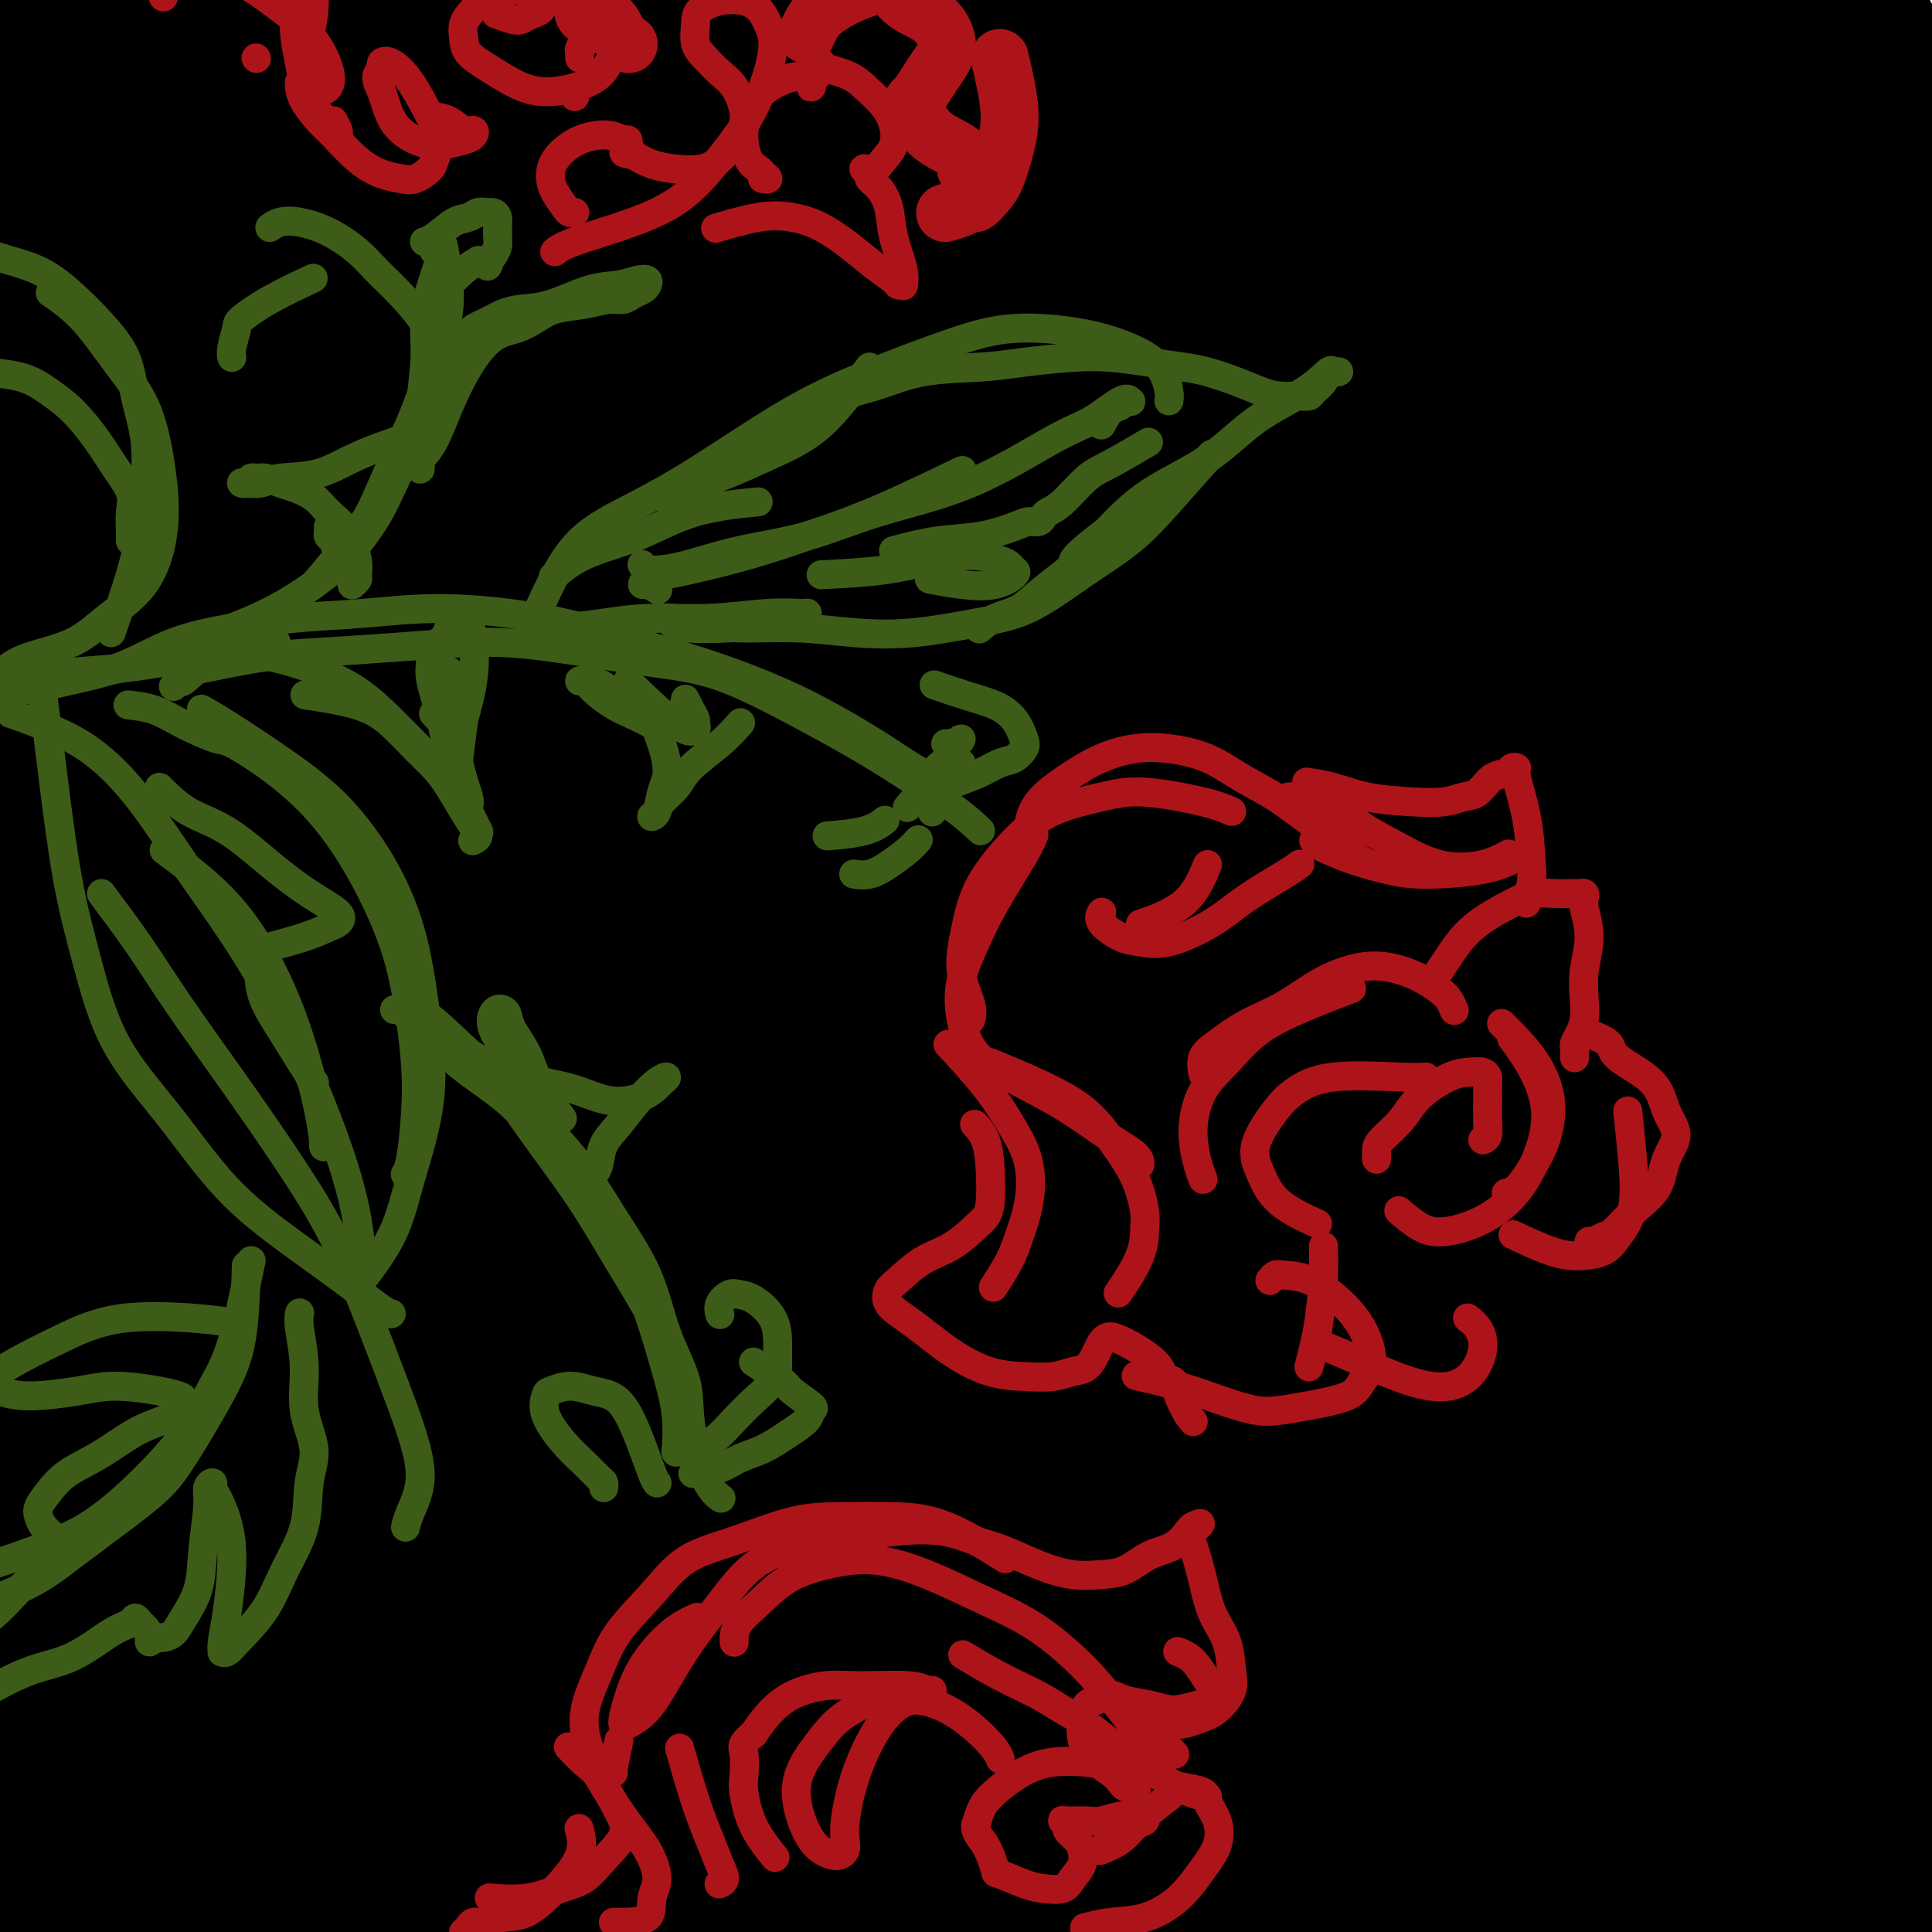
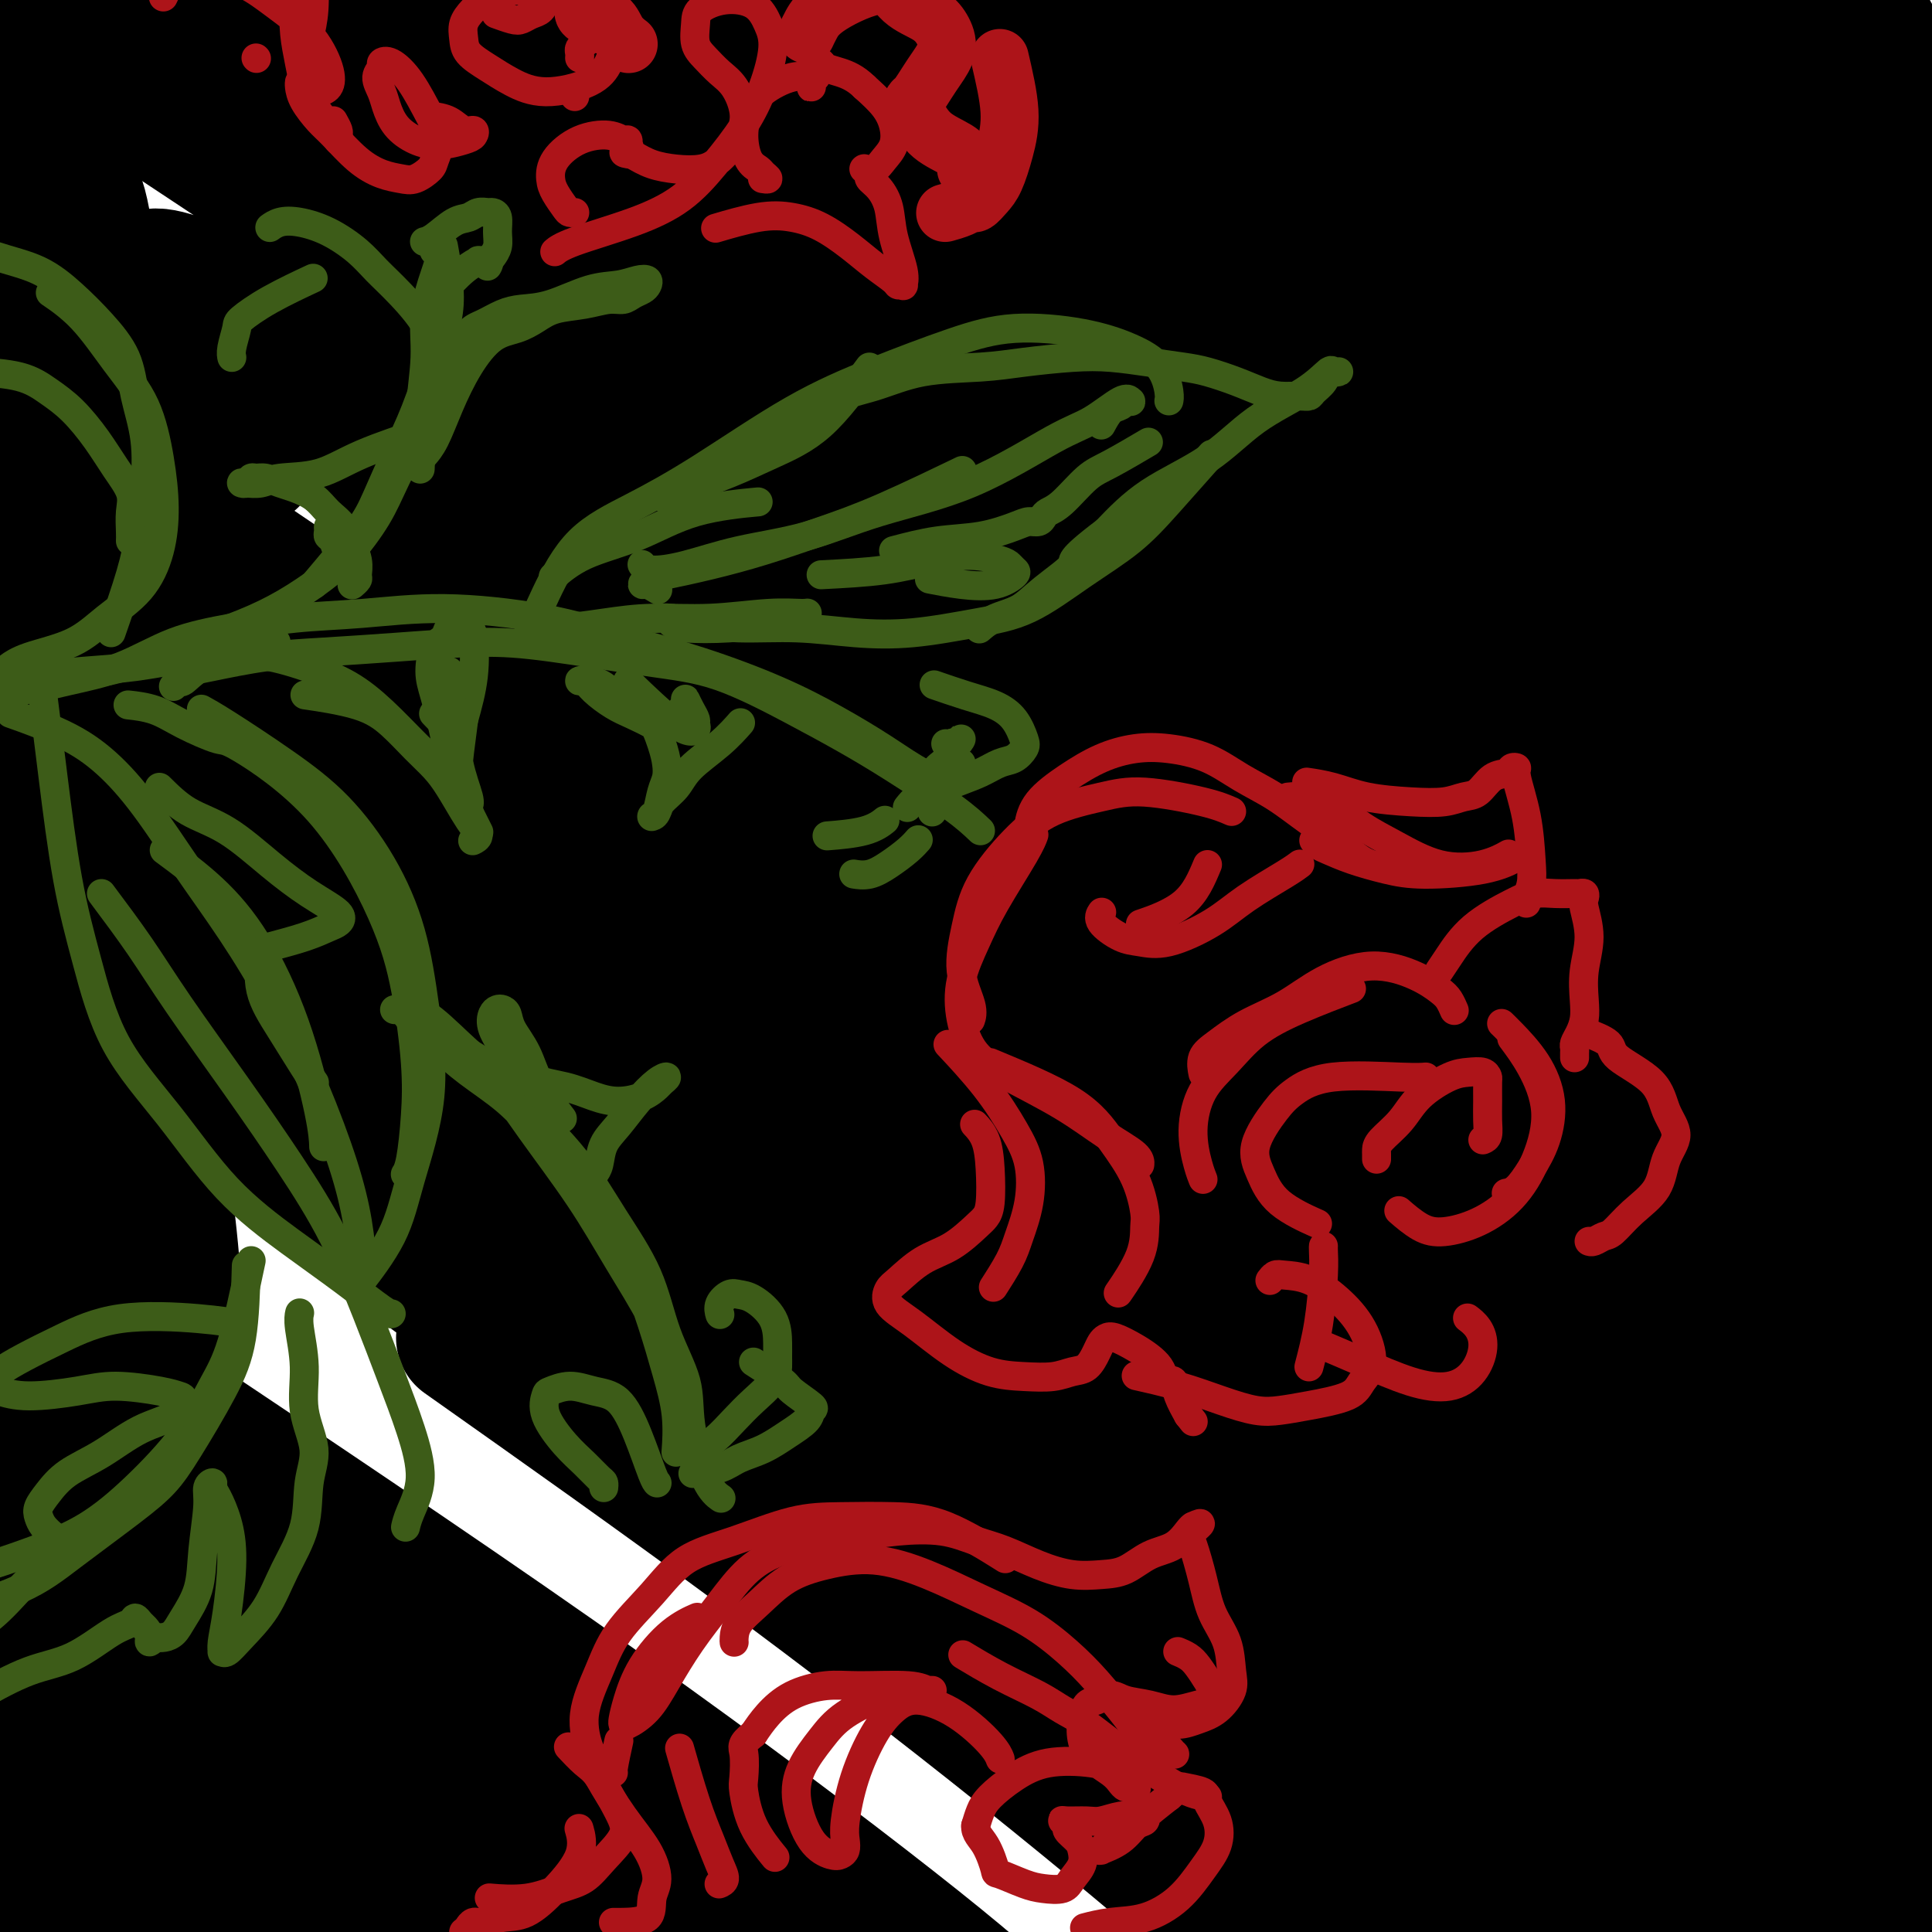
<svg xmlns="http://www.w3.org/2000/svg" viewBox="0 0 400 400" version="1.1">
  <g fill="none" stroke="rgb(0,0,0)" stroke-width="28" stroke-linecap="round" stroke-linejoin="round">
    <path d="M378,20c-0.011,0.154 -0.023,0.309 0,0c0.023,-0.309 0.080,-1.080 0,-3c-0.080,-1.920 -0.297,-4.988 -1,-8c-0.703,-3.012 -1.891,-5.967 -3,-9c-1.109,-3.033 -2.140,-6.142 -3,-8c-0.860,-1.858 -1.548,-2.463 -2,-3c-0.452,-0.537 -0.668,-1.005 -1,-1c-0.332,0.005 -0.782,0.484 -1,1c-0.218,0.516 -0.206,1.070 1,3c1.206,1.930 3.606,5.235 6,8c2.394,2.765 4.782,4.991 7,7c2.218,2.009 4.266,3.800 6,5c1.734,1.200 3.156,1.810 4,2c0.844,0.190 1.112,-0.040 1,0c-0.112,0.040 -0.604,0.350 -1,0c-0.396,-0.350 -0.694,-1.359 -2,-4c-1.306,-2.641 -3.618,-6.914 -6,-10c-2.382,-3.086 -4.832,-4.985 -7,-7c-2.168,-2.015 -4.054,-4.147 -5,-5c-0.946,-0.853 -0.951,-0.427 -1,0c-0.049,0.427 -0.141,0.855 1,3c1.141,2.145 3.516,6.006 7,10c3.484,3.994 8.075,8.120 12,12c3.925,3.880 7.182,7.515 10,11c2.818,3.485 5.197,6.821 7,9c1.803,2.179 3.030,3.200 3,4c-0.030,0.800 -1.317,1.379 -3,1c-1.683,-0.379 -3.761,-1.718 -7,-5c-3.239,-3.282 -7.640,-8.509 -14,-14c-6.360,-5.491 -14.680,-11.245 -23,-17" />
    <path d="M363,2c-9.454,-8.010 -14.589,-12.535 -19,-16c-4.411,-3.465 -8.100,-5.871 -11,-7c-2.900,-1.129 -5.012,-0.980 -6,0c-0.988,0.980 -0.851,2.791 1,5c1.851,2.209 5.418,4.817 12,11c6.582,6.183 16.181,15.940 25,25c8.819,9.060 16.859,17.424 25,25c8.141,7.576 16.382,14.364 22,20c5.618,5.636 8.614,10.119 10,13c1.386,2.881 1.163,4.159 1,5c-0.163,0.841 -0.267,1.244 -3,-1c-2.733,-2.244 -8.094,-7.136 -15,-14c-6.906,-6.864 -15.357,-15.699 -25,-24c-9.643,-8.301 -20.477,-16.067 -30,-24c-9.523,-7.933 -17.733,-16.033 -25,-22c-7.267,-5.967 -13.591,-9.800 -18,-12c-4.409,-2.200 -6.904,-2.767 -8,-2c-1.096,0.767 -0.792,2.869 2,7c2.792,4.131 8.071,10.291 16,18c7.929,7.709 18.509,16.968 29,27c10.491,10.032 20.893,20.838 31,31c10.107,10.162 19.918,19.681 28,28c8.082,8.319 14.433,15.439 19,21c4.567,5.561 7.348,9.563 8,12c0.652,2.437 -0.827,3.310 -2,3c-1.173,-0.310 -2.041,-1.802 -6,-6c-3.959,-4.198 -11.008,-11.103 -20,-20c-8.992,-8.897 -19.926,-19.787 -32,-31c-12.074,-11.213 -25.289,-22.750 -38,-34c-12.711,-11.250 -24.917,-22.214 -35,-30c-10.083,-7.786 -18.041,-12.393 -26,-17" />
    <path d="M273,-7c-11.553,-7.798 -9.934,-3.792 -9,-1c0.934,2.792 1.183,4.371 7,10c5.817,5.629 17.202,15.306 29,26c11.798,10.694 24.007,22.403 37,35c12.993,12.597 26.768,26.082 40,38c13.232,11.918 25.920,22.269 36,32c10.080,9.731 17.552,18.842 23,25c5.448,6.158 8.871,9.364 10,11c1.129,1.636 -0.038,1.701 -2,1c-1.962,-0.701 -4.720,-2.170 -12,-8c-7.280,-5.830 -19.082,-16.022 -32,-28c-12.918,-11.978 -26.951,-25.743 -43,-40c-16.049,-14.257 -34.115,-29.007 -51,-43c-16.885,-13.993 -32.589,-27.231 -46,-37c-13.411,-9.769 -24.530,-16.071 -32,-20c-7.470,-3.929 -11.289,-5.487 -13,-5c-1.711,0.487 -1.312,3.018 4,9c5.312,5.982 15.536,15.415 28,26c12.464,10.585 27.166,22.321 42,35c14.834,12.679 29.799,26.299 44,40c14.201,13.701 27.639,27.481 40,39c12.361,11.519 23.644,20.777 32,29c8.356,8.223 13.784,15.410 18,20c4.216,4.590 7.221,6.582 8,8c0.779,1.418 -0.666,2.262 -3,1c-2.334,-1.262 -5.555,-4.629 -13,-12c-7.445,-7.371 -19.114,-18.746 -33,-32c-13.886,-13.254 -29.990,-28.388 -48,-44c-18.010,-15.612 -37.926,-31.703 -57,-46c-19.074,-14.297 -37.307,-26.799 -53,-37c-15.693,-10.201 -28.847,-18.100 -42,-26" />
    <path d="M182,-1c-20.018,-12.808 -22.563,-13.329 -26,-14c-3.437,-0.671 -7.765,-1.492 -7,1c0.765,2.492 6.624,8.296 18,18c11.376,9.704 28.270,23.308 47,38c18.730,14.692 39.297,30.474 59,46c19.703,15.526 38.542,30.798 56,46c17.458,15.202 33.535,30.336 48,43c14.465,12.664 27.318,22.858 37,32c9.682,9.142 16.192,17.230 20,22c3.808,4.770 4.913,6.220 4,7c-0.913,0.780 -3.843,0.890 -9,-3c-5.157,-3.890 -12.541,-11.781 -24,-23c-11.459,-11.219 -26.993,-25.765 -45,-42c-18.007,-16.235 -38.488,-34.158 -60,-53c-21.512,-18.842 -44.057,-38.601 -65,-54c-20.943,-15.399 -40.284,-26.437 -58,-37c-17.716,-10.563 -33.807,-20.652 -46,-28c-12.193,-7.348 -20.490,-11.955 -26,-14c-5.510,-2.045 -8.235,-1.529 -7,1c1.235,2.529 6.429,7.069 17,15c10.571,7.931 26.520,19.251 47,35c20.480,15.749 45.491,35.925 69,54c23.509,18.075 45.516,34.047 66,50c20.484,15.953 39.445,31.886 56,46c16.555,14.114 30.705,26.408 42,38c11.295,11.592 19.736,22.481 26,30c6.264,7.519 10.353,11.667 11,14c0.647,2.333 -2.146,2.852 -7,0c-4.854,-2.852 -11.768,-9.076 -24,-20c-12.232,-10.924 -29.780,-26.550 -51,-45c-21.220,-18.450 -46.110,-39.725 -71,-61" />
    <path d="M279,141c-35.917,-30.388 -52.710,-43.357 -73,-58c-20.290,-14.643 -44.077,-30.959 -65,-45c-20.923,-14.041 -38.980,-25.808 -54,-35c-15.020,-9.192 -27.001,-15.808 -34,-19c-6.999,-3.192 -9.016,-2.959 -9,-2c0.016,0.959 2.066,2.643 10,9c7.934,6.357 21.751,17.387 41,31c19.249,13.613 43.930,29.810 71,50c27.070,20.190 56.531,44.374 83,65c26.469,20.626 49.947,37.696 70,55c20.053,17.304 36.682,34.843 52,50c15.318,15.157 29.326,27.932 39,38c9.674,10.068 15.015,17.427 17,22c1.985,4.573 0.613,6.359 -3,5c-3.613,-1.359 -9.467,-5.862 -20,-17c-10.533,-11.138 -25.747,-28.911 -47,-50c-21.253,-21.089 -48.547,-45.494 -76,-69c-27.453,-23.506 -55.066,-46.112 -80,-66c-24.934,-19.888 -47.188,-37.057 -69,-52c-21.812,-14.943 -43.183,-27.659 -60,-38c-16.817,-10.341 -29.079,-18.307 -37,-23c-7.921,-4.693 -11.500,-6.114 -13,-6c-1.500,0.114 -0.922,1.761 7,8c7.922,6.239 23.187,17.068 43,31c19.813,13.932 44.173,30.965 72,52c27.827,21.035 59.120,46.071 86,68c26.880,21.929 49.346,40.752 70,58c20.654,17.248 39.495,32.922 55,49c15.505,16.078 27.674,32.559 38,45c10.326,12.441 18.807,20.840 23,27c4.193,6.160 4.096,10.080 4,14" />
    <path d="M420,338c-0.971,1.976 -5.397,-0.084 -14,-7c-8.603,-6.916 -21.381,-18.689 -39,-36c-17.619,-17.311 -40.079,-40.159 -65,-64c-24.921,-23.841 -52.302,-48.676 -78,-70c-25.698,-21.324 -49.713,-39.138 -73,-57c-23.287,-17.862 -45.844,-35.772 -66,-51c-20.156,-15.228 -37.909,-27.772 -51,-37c-13.091,-9.228 -21.520,-15.139 -27,-18c-5.480,-2.861 -8.010,-2.673 -5,1c3.010,3.673 11.561,10.830 28,22c16.439,11.170 40.765,26.352 68,47c27.235,20.648 57.379,46.762 87,71c29.621,24.238 58.718,46.601 82,67c23.282,20.399 40.749,38.836 58,57c17.251,18.164 34.285,36.056 48,51c13.715,14.944 24.110,26.940 32,37c7.890,10.060 13.275,18.185 15,23c1.725,4.815 -0.209,6.319 -4,5c-3.791,-1.319 -9.438,-5.462 -21,-16c-11.562,-10.538 -29.038,-27.471 -50,-49c-20.962,-21.529 -45.410,-47.654 -71,-72c-25.590,-24.346 -52.323,-46.912 -76,-67c-23.677,-20.088 -44.297,-37.698 -65,-54c-20.703,-16.302 -41.488,-31.297 -58,-42c-16.512,-10.703 -28.750,-17.113 -36,-20c-7.250,-2.887 -9.513,-2.252 -7,1c2.513,3.252 9.803,9.120 24,21c14.197,11.880 35.300,29.772 62,51c26.700,21.228 58.996,45.792 88,70c29.004,24.208 54.715,48.059 77,69c22.285,20.941 41.142,38.970 60,57" />
    <path d="M343,328c29.705,28.304 35.466,36.065 43,45c7.534,8.935 16.840,19.046 21,26c4.160,6.954 3.175,10.753 0,11c-3.175,0.247 -8.540,-3.058 -19,-12c-10.460,-8.942 -26.017,-23.520 -47,-44c-20.983,-20.480 -47.394,-46.860 -74,-71c-26.606,-24.140 -53.406,-46.039 -78,-66c-24.594,-19.961 -46.982,-37.983 -69,-54c-22.018,-16.017 -43.667,-30.029 -60,-41c-16.333,-10.971 -27.348,-18.902 -34,-22c-6.652,-3.098 -8.939,-1.362 -4,3c4.939,4.362 17.103,11.352 35,24c17.897,12.648 41.528,30.955 71,54c29.472,23.045 64.787,50.830 94,75c29.213,24.170 52.326,44.726 73,64c20.674,19.274 38.909,37.265 54,53c15.091,15.735 27.038,29.214 35,39c7.962,9.786 11.940,15.879 13,19c1.060,3.121 -0.797,3.269 -8,-1c-7.203,-4.269 -19.751,-12.956 -37,-29c-17.249,-16.044 -39.201,-39.444 -64,-63c-24.799,-23.556 -52.447,-47.269 -77,-68c-24.553,-20.731 -46.010,-38.478 -67,-55c-20.990,-16.522 -41.513,-31.817 -57,-42c-15.487,-10.183 -25.938,-15.255 -31,-17c-5.062,-1.745 -4.736,-0.162 3,6c7.736,6.162 22.882,16.902 44,33c21.118,16.098 48.207,37.552 74,60c25.793,22.448 50.290,45.890 72,65c21.710,19.110 40.631,33.889 55,47c14.369,13.111 24.184,24.556 34,36" />
    <path d="M338,403c8.373,9.032 12.307,13.613 13,16c0.693,2.387 -1.854,2.581 -8,-2c-6.146,-4.581 -15.893,-13.935 -32,-29c-16.107,-15.065 -38.576,-35.840 -61,-56c-22.424,-20.160 -44.804,-39.705 -68,-58c-23.196,-18.295 -47.207,-35.341 -69,-51c-21.793,-15.659 -41.367,-29.932 -56,-39c-14.633,-9.068 -24.324,-12.930 -28,-13c-3.676,-0.070 -1.338,3.653 12,13c13.338,9.347 37.675,24.320 65,45c27.325,20.680 57.639,47.068 86,71c28.361,23.932 54.768,45.407 75,63c20.232,17.593 34.288,31.304 44,41c9.712,9.696 15.079,15.378 17,18c1.921,2.622 0.397,2.186 -7,-3c-7.397,-5.186 -20.668,-15.120 -38,-30c-17.332,-14.880 -38.725,-34.704 -61,-53c-22.275,-18.296 -45.432,-35.063 -69,-52c-23.568,-16.937 -47.545,-34.042 -69,-48c-21.455,-13.958 -40.386,-24.767 -54,-31c-13.614,-6.233 -21.909,-7.890 -22,-5c-0.091,2.890 8.022,10.327 25,23c16.978,12.673 42.820,30.581 70,51c27.180,20.419 55.698,43.350 80,63c24.302,19.650 44.388,36.020 59,48c14.612,11.980 23.751,19.571 28,24c4.249,4.429 3.608,5.695 1,4c-2.608,-1.695 -7.184,-6.351 -17,-15c-9.816,-8.649 -24.874,-21.290 -42,-35c-17.126,-13.710 -36.322,-28.489 -56,-43c-19.678,-14.511 -39.839,-28.756 -60,-43" />
-     <path d="M96,277c-28.570,-19.879 -41.995,-26.578 -55,-33c-13.005,-6.422 -25.590,-12.569 -32,-14c-6.410,-1.431 -6.647,1.855 2,10c8.647,8.145 26.176,21.151 48,38c21.824,16.849 47.941,37.541 74,58c26.059,20.459 52.060,40.683 72,57c19.940,16.317 33.818,28.726 43,37c9.182,8.274 13.669,12.414 14,13c0.331,0.586 -3.494,-2.380 -13,-9c-9.506,-6.620 -24.695,-16.894 -42,-30c-17.305,-13.106 -36.728,-29.045 -58,-45c-21.272,-15.955 -44.392,-31.926 -67,-47c-22.608,-15.074 -44.702,-29.251 -61,-40c-16.298,-10.749 -26.799,-18.071 -31,-21c-4.201,-2.929 -2.100,-1.464 0,0" />
    <path d="M-7,261c3.358,3.435 6.716,6.870 12,11c5.284,4.130 12.495,8.957 32,22c19.505,13.043 51.305,34.304 78,53c26.695,18.696 48.287,34.828 64,47c15.713,12.172 25.549,20.384 30,25c4.451,4.616 3.517,5.636 0,5c-3.517,-0.636 -9.616,-2.928 -19,-9c-9.384,-6.072 -22.054,-15.924 -37,-27c-14.946,-11.076 -32.167,-23.378 -49,-35c-16.833,-11.622 -33.279,-22.565 -47,-32c-13.721,-9.435 -24.716,-17.360 -32,-22c-7.284,-4.640 -10.857,-5.993 -12,-6c-1.143,-0.007 0.144,1.332 7,6c6.856,4.668 19.280,12.665 32,22c12.720,9.335 25.734,20.008 41,31c15.266,10.992 32.783,22.303 46,33c13.217,10.697 22.134,20.781 29,27c6.866,6.219 11.681,8.575 13,10c1.319,1.425 -0.859,1.921 -5,0c-4.141,-1.921 -10.245,-6.257 -20,-13c-9.755,-6.743 -23.162,-15.892 -37,-26c-13.838,-10.108 -28.106,-21.174 -42,-31c-13.894,-9.826 -27.414,-18.414 -38,-24c-10.586,-5.586 -18.240,-8.172 -23,-9c-4.760,-0.828 -6.628,0.103 -3,4c3.628,3.897 12.751,10.759 24,19c11.249,8.241 24.625,17.860 37,27c12.375,9.140 23.750,17.800 33,25c9.250,7.200 16.375,12.938 20,16c3.625,3.062 3.750,3.446 2,3c-1.750,-0.446 -5.375,-1.723 -9,-3" />
    <path d="M120,410c-4.489,-3.202 -11.211,-9.706 -21,-17c-9.789,-7.294 -22.644,-15.378 -34,-23c-11.356,-7.622 -21.212,-14.783 -30,-20c-8.788,-5.217 -16.507,-8.492 -22,-10c-5.493,-1.508 -8.761,-1.249 -8,1c0.761,2.249 5.549,6.489 15,13c9.451,6.511 23.564,15.295 36,24c12.436,8.705 23.195,17.331 32,24c8.805,6.669 15.656,11.380 19,14c3.344,2.620 3.183,3.150 2,3c-1.183,-0.150 -3.387,-0.980 -9,-4c-5.613,-3.020 -14.635,-8.229 -24,-14c-9.365,-5.771 -19.072,-12.103 -29,-18c-9.928,-5.897 -20.076,-11.360 -27,-15c-6.924,-3.640 -10.623,-5.457 -13,-5c-2.377,0.457 -3.432,3.188 0,7c3.432,3.812 11.352,8.705 20,15c8.648,6.295 18.024,13.992 26,20c7.976,6.008 14.553,10.327 18,13c3.447,2.673 3.766,3.700 3,4c-0.766,0.300 -2.616,-0.126 -7,-2c-4.384,-1.874 -11.300,-5.194 -18,-10c-6.700,-4.806 -13.182,-11.097 -22,-16c-8.818,-4.903 -19.970,-8.418 -25,-10c-5.030,-1.582 -3.937,-1.230 -3,0c0.937,1.230 1.719,3.338 7,8c5.281,4.662 15.062,11.876 23,17c7.938,5.124 14.035,8.157 18,10c3.965,1.843 5.798,2.496 6,3c0.202,0.504 -1.228,0.858 -4,-1c-2.772,-1.858 -6.886,-5.929 -11,-10" />
    <path d="M38,411c-5.899,-5.194 -13.148,-12.679 -20,-18c-6.852,-5.321 -13.307,-8.478 -18,-11c-4.693,-2.522 -7.625,-4.408 -9,-5c-1.375,-0.592 -1.193,0.109 -1,1c0.193,0.891 0.397,1.972 3,3c2.603,1.028 7.607,2.003 11,2c3.393,-0.003 5.177,-0.984 6,-3c0.823,-2.016 0.684,-5.068 0,-9c-0.684,-3.932 -1.913,-8.743 -4,-15c-2.087,-6.257 -5.030,-13.960 -7,-21c-1.970,-7.040 -2.966,-13.419 -4,-20c-1.034,-6.581 -2.108,-13.366 -2,-19c0.108,-5.634 1.396,-10.118 4,-15c2.604,-4.882 6.525,-10.161 10,-16c3.475,-5.839 6.505,-12.237 9,-18c2.495,-5.763 4.454,-10.890 6,-17c1.546,-6.110 2.677,-13.204 3,-21c0.323,-7.796 -0.162,-16.294 -1,-24c-0.838,-7.706 -2.029,-14.621 -3,-22c-0.971,-7.379 -1.722,-15.222 -2,-22c-0.278,-6.778 -0.082,-12.489 1,-18c1.082,-5.511 3.052,-10.820 5,-15c1.948,-4.180 3.875,-7.230 6,-10c2.125,-2.770 4.449,-5.261 6,-7c1.551,-1.739 2.328,-2.726 2,-3c-0.328,-0.274 -1.763,0.164 -4,2c-2.237,1.836 -5.276,5.069 -8,12c-2.724,6.931 -5.132,17.559 -6,29c-0.868,11.441 -0.195,23.696 1,37c1.195,13.304 2.913,27.658 5,41c2.087,13.342 4.544,25.671 7,38" />
    <path d="M34,247c2.356,18.465 2.245,25.127 2,32c-0.245,6.873 -0.623,13.956 -2,19c-1.377,5.044 -3.751,8.048 -6,10c-2.249,1.952 -4.373,2.852 -6,2c-1.627,-0.852 -2.756,-3.457 -4,-9c-1.244,-5.543 -2.602,-14.024 -4,-25c-1.398,-10.976 -2.836,-24.448 -4,-38c-1.164,-13.552 -2.054,-27.185 -2,-41c0.054,-13.815 1.052,-27.811 2,-40c0.948,-12.189 1.846,-22.572 3,-33c1.154,-10.428 2.565,-20.902 4,-30c1.435,-9.098 2.895,-16.820 3,-24c0.105,-7.180 -1.143,-13.819 -2,-19c-0.857,-5.181 -1.321,-8.906 -3,-12c-1.679,-3.094 -4.572,-5.558 -7,-7c-2.428,-1.442 -4.390,-1.861 -6,-1c-1.610,0.861 -2.866,3.002 -1,11c1.866,7.998 6.856,21.851 12,37c5.144,15.149 10.442,31.593 16,44c5.558,12.407 11.375,20.776 16,27c4.625,6.224 8.058,10.304 11,12c2.942,1.696 5.391,1.010 6,-1c0.609,-2.010 -0.623,-5.344 -3,-12c-2.377,-6.656 -5.898,-16.635 -10,-27c-4.102,-10.365 -8.785,-21.116 -14,-33c-5.215,-11.884 -10.963,-24.902 -16,-36c-5.037,-11.098 -9.364,-20.278 -13,-27c-3.636,-6.722 -6.583,-10.987 -9,-13c-2.417,-2.013 -4.305,-1.773 -1,5c3.305,6.773 11.801,20.078 22,34c10.199,13.922 22.099,28.461 34,43" />
-     <path d="M52,95c10.500,13.076 19.749,24.266 27,31c7.251,6.734 12.505,9.012 15,10c2.495,0.988 2.231,0.686 0,-3c-2.231,-3.686 -6.428,-10.755 -12,-19c-5.572,-8.245 -12.520,-17.664 -20,-28c-7.480,-10.336 -15.494,-21.588 -23,-32c-7.506,-10.412 -14.506,-19.984 -19,-26c-4.494,-6.016 -6.482,-8.477 -7,-8c-0.518,0.477 0.432,3.891 6,11c5.568,7.109 15.753,17.913 27,29c11.247,11.087 23.558,22.456 34,31c10.442,8.544 19.017,14.263 23,17c3.983,2.737 3.376,2.491 2,0c-1.376,-2.491 -3.521,-7.229 -9,-14c-5.479,-6.771 -14.292,-15.576 -23,-25c-8.708,-9.424 -17.310,-19.466 -26,-28c-8.690,-8.534 -17.468,-15.560 -23,-20c-5.532,-4.440 -7.820,-6.294 -9,-5c-1.180,1.294 -1.253,5.736 2,12c3.253,6.264 9.833,14.350 17,23c7.167,8.650 14.923,17.862 21,25c6.077,7.138 10.477,12.200 12,16c1.523,3.800 0.171,6.336 -2,8c-2.171,1.664 -5.161,2.455 -10,2c-4.839,-0.455 -11.526,-2.155 -18,-4c-6.474,-1.845 -12.734,-3.834 -17,-5c-4.266,-1.166 -6.538,-1.509 -9,-1c-2.462,0.509 -5.113,1.868 -5,4c0.113,2.132 2.992,5.035 6,8c3.008,2.965 6.145,5.990 8,8c1.855,2.010 2.427,3.005 3,4" />
    <path d="M23,116c2.666,3.317 0.832,1.610 0,1c-0.832,-0.610 -0.660,-0.123 -1,0c-0.340,0.123 -1.192,-0.119 -2,0c-0.808,0.119 -1.573,0.599 -2,0c-0.427,-0.599 -0.518,-2.276 -1,-5c-0.482,-2.724 -1.357,-6.494 -3,-10c-1.643,-3.506 -4.054,-6.749 -6,-10c-1.946,-3.251 -3.426,-6.509 -5,-9c-1.574,-2.491 -3.240,-4.215 -4,-5c-0.760,-0.785 -0.613,-0.632 -1,1c-0.387,1.632 -1.308,4.742 -1,9c0.308,4.258 1.845,9.664 3,16c1.155,6.336 1.927,13.603 2,19c0.073,5.397 -0.553,8.925 -1,12c-0.447,3.075 -0.717,5.695 -1,7c-0.283,1.305 -0.581,1.293 -1,1c-0.419,-0.293 -0.958,-0.867 -1,-4c-0.042,-3.133 0.414,-8.827 0,-16c-0.414,-7.173 -1.696,-15.827 -3,-23c-1.304,-7.173 -2.629,-12.865 -3,-16c-0.371,-3.135 0.213,-3.713 0,-3c-0.213,0.713 -1.222,2.717 -1,7c0.222,4.283 1.675,10.845 3,23c1.325,12.155 2.521,29.901 3,37c0.479,7.099 0.239,3.549 0,0" />
  </g>
  <g fill="none" stroke="rgb(173,20,25)" stroke-width="6" stroke-linecap="round" stroke-linejoin="round">
    <path d="M311,212c-0.100,-0.095 -0.200,-0.190 0,0c0.200,0.190 0.700,0.665 2,2c1.300,1.335 3.401,3.531 5,6c1.599,2.469 2.698,5.212 3,8c0.302,2.788 -0.193,5.623 -1,8c-0.807,2.377 -1.928,4.297 -3,6c-1.072,1.703 -2.096,3.189 -3,4c-0.904,0.811 -1.687,0.946 -2,1c-0.313,0.054 -0.157,0.027 0,0" />
    <path d="M313,215c1.319,1.765 2.638,3.530 4,6c1.362,2.470 2.767,5.647 3,9c0.233,3.353 -0.705,6.884 -2,10c-1.295,3.116 -2.947,5.819 -5,8c-2.053,2.181 -4.509,3.841 -7,5c-2.491,1.159 -5.018,1.816 -7,2c-1.982,0.184 -3.418,-0.104 -5,-1c-1.582,-0.896 -3.309,-2.399 -4,-3c-0.691,-0.601 -0.345,-0.301 0,0" />
    <path d="M307,236c0.423,-0.173 0.846,-0.347 1,-1c0.154,-0.653 0.040,-1.786 0,-3c-0.040,-1.214 -0.005,-2.507 0,-4c0.005,-1.493 -0.019,-3.184 0,-4c0.019,-0.816 0.080,-0.758 0,-1c-0.080,-0.242 -0.302,-0.785 -1,-1c-0.698,-0.215 -1.872,-0.101 -3,0c-1.128,0.101 -2.211,0.188 -4,1c-1.789,0.812 -4.283,2.350 -6,4c-1.717,1.650 -2.656,3.413 -4,5c-1.344,1.587 -3.092,3.000 -4,4c-0.908,1.000 -0.975,1.588 -1,2c-0.025,0.412 -0.007,0.649 0,1c0.007,0.351 0.002,0.814 0,1c-0.002,0.186 -0.001,0.093 0,0" />
    <path d="M295,223c-0.054,0.005 -0.107,0.010 0,0c0.107,-0.010 0.375,-0.036 0,0c-0.375,0.036 -1.394,0.133 -5,0c-3.606,-0.133 -9.798,-0.495 -14,0c-4.202,0.495 -6.414,1.846 -8,3c-1.586,1.154 -2.546,2.110 -4,4c-1.454,1.890 -3.401,4.714 -4,7c-0.599,2.286 0.149,4.036 1,6c0.851,1.964 1.806,4.144 4,6c2.194,1.856 5.627,3.387 7,4c1.373,0.613 0.687,0.306 0,0" />
    <path d="M301,209c0.078,0.185 0.157,0.369 0,0c-0.157,-0.369 -0.549,-1.293 -1,-2c-0.451,-0.707 -0.960,-1.197 -2,-2c-1.040,-0.803 -2.611,-1.920 -5,-3c-2.389,-1.080 -5.594,-2.123 -9,-2c-3.406,0.123 -7.011,1.410 -10,3c-2.989,1.590 -5.361,3.481 -8,5c-2.639,1.519 -5.544,2.667 -8,4c-2.456,1.333 -4.462,2.852 -6,4c-1.538,1.148 -2.606,1.924 -3,3c-0.394,1.076 -0.112,2.450 0,3c0.112,0.550 0.056,0.275 0,0" />
    <path d="M279,205c-0.241,0.091 -0.482,0.183 0,0c0.482,-0.183 1.685,-0.639 0,0c-1.685,0.639 -6.260,2.373 -10,4c-3.740,1.627 -6.646,3.145 -9,5c-2.354,1.855 -4.158,4.045 -6,6c-1.842,1.955 -3.723,3.673 -5,6c-1.277,2.327 -1.951,5.263 -2,8c-0.049,2.737 0.525,5.275 1,7c0.475,1.725 0.850,2.636 1,3c0.150,0.364 0.075,0.182 0,0" />
    <path d="M298,201c0.488,-0.724 0.975,-1.448 2,-3c1.025,-1.552 2.586,-3.933 5,-6c2.414,-2.067 5.679,-3.822 8,-5c2.321,-1.178 3.697,-1.781 5,-2c1.303,-0.219 2.531,-0.056 4,0c1.469,0.056 3.177,0.004 4,0c0.823,-0.004 0.761,0.040 1,0c0.239,-0.040 0.778,-0.165 1,0c0.222,0.165 0.126,0.620 0,1c-0.126,0.380 -0.282,0.685 0,2c0.282,1.315 1.001,3.640 1,6c-0.001,2.360 -0.722,4.754 -1,7c-0.278,2.246 -0.113,4.342 0,6c0.113,1.658 0.174,2.878 0,4c-0.174,1.122 -0.582,2.147 -1,3c-0.418,0.853 -0.844,1.535 -1,2c-0.156,0.465 -0.042,0.713 0,1c0.042,0.287 0.011,0.613 0,1c-0.011,0.387 -0.003,0.835 0,1c0.003,0.165 0.001,0.047 0,0c-0.001,-0.047 -0.000,-0.024 0,0" />
    <path d="M329,214c-0.444,-0.165 -0.888,-0.331 0,0c0.888,0.331 3.109,1.158 4,2c0.891,0.842 0.453,1.700 2,3c1.547,1.300 5.080,3.043 7,5c1.920,1.957 2.226,4.129 3,6c0.774,1.871 2.016,3.440 2,5c-0.016,1.560 -1.288,3.111 -2,5c-0.712,1.889 -0.863,4.118 -2,6c-1.137,1.882 -3.261,3.418 -5,5c-1.739,1.582 -3.093,3.208 -4,4c-0.907,0.792 -1.367,0.748 -2,1c-0.633,0.252 -1.440,0.799 -2,1c-0.560,0.201 -0.874,0.058 -1,0c-0.126,-0.058 -0.063,-0.029 0,0" />
-     <path d="M337,230c0.348,3.254 0.695,6.508 1,10c0.305,3.492 0.567,7.222 0,10c-0.567,2.778 -1.964,4.604 -3,6c-1.036,1.396 -1.711,2.363 -3,3c-1.289,0.637 -3.191,0.944 -5,1c-1.809,0.056 -3.526,-0.139 -6,-1c-2.474,-0.861 -5.707,-2.389 -7,-3c-1.293,-0.611 -0.647,-0.306 0,0" />
    <path d="M313,178c-0.099,0.051 -0.197,0.103 0,0c0.197,-0.103 0.690,-0.359 0,0c-0.690,0.359 -2.562,1.333 -6,2c-3.438,0.667 -8.441,1.027 -12,1c-3.559,-0.027 -5.675,-0.442 -8,-1c-2.325,-0.558 -4.858,-1.260 -7,-2c-2.142,-0.740 -3.894,-1.518 -5,-2c-1.106,-0.482 -1.567,-0.668 -2,-1c-0.433,-0.332 -0.838,-0.809 -1,-1c-0.162,-0.191 -0.081,-0.095 0,0" />
    <path d="M312,177c-0.095,0.054 -0.190,0.107 0,0c0.190,-0.107 0.664,-0.376 0,0c-0.664,0.376 -2.466,1.397 -5,2c-2.534,0.603 -5.799,0.790 -9,0c-3.201,-0.790 -6.337,-2.555 -9,-4c-2.663,-1.445 -4.854,-2.569 -7,-4c-2.146,-1.431 -4.246,-3.168 -6,-4c-1.754,-0.832 -3.161,-0.759 -4,-1c-0.839,-0.241 -1.111,-0.796 -2,-1c-0.889,-0.204 -2.397,-0.058 -3,0c-0.603,0.058 -0.302,0.029 0,0" />
    <path d="M292,178c0.017,0.024 0.033,0.048 0,0c-0.033,-0.048 -0.117,-0.167 0,0c0.117,0.167 0.435,0.621 -1,1c-1.435,0.379 -4.622,0.682 -7,0c-2.378,-0.682 -3.945,-2.350 -6,-4c-2.055,-1.650 -4.596,-3.283 -7,-5c-2.404,-1.717 -4.672,-3.519 -7,-5c-2.328,-1.481 -4.718,-2.641 -7,-4c-2.282,-1.359 -4.457,-2.917 -7,-4c-2.543,-1.083 -5.455,-1.691 -8,-2c-2.545,-0.309 -4.724,-0.319 -7,0c-2.276,0.319 -4.648,0.969 -7,2c-2.352,1.031 -4.683,2.445 -7,4c-2.317,1.555 -4.621,3.252 -6,5c-1.379,1.748 -1.833,3.548 -2,5c-0.167,1.452 -0.048,2.558 0,3c0.048,0.442 0.024,0.221 0,0" />
    <path d="M255,168c-1.382,-0.604 -2.765,-1.208 -6,-2c-3.235,-0.792 -8.323,-1.772 -12,-2c-3.677,-0.228 -5.944,0.298 -9,1c-3.056,0.702 -6.902,1.581 -10,3c-3.098,1.419 -5.450,3.377 -8,6c-2.550,2.623 -5.300,5.912 -7,9c-1.700,3.088 -2.351,5.977 -3,9c-0.649,3.023 -1.298,6.181 -1,9c0.298,2.819 1.542,5.297 2,7c0.458,1.703 0.131,2.629 0,3c-0.131,0.371 -0.065,0.185 0,0" />
    <path d="M214,173c0.005,-0.014 0.010,-0.029 0,0c-0.010,0.029 -0.036,0.101 0,0c0.036,-0.101 0.132,-0.375 0,0c-0.132,0.375 -0.492,1.399 -2,4c-1.508,2.601 -4.163,6.779 -6,10c-1.837,3.221 -2.857,5.486 -4,8c-1.143,2.514 -2.409,5.276 -3,8c-0.591,2.724 -0.506,5.411 0,8c0.506,2.589 1.432,5.081 3,7c1.568,1.919 3.779,3.264 7,5c3.221,1.736 7.451,3.863 11,6c3.549,2.137 6.415,4.284 9,6c2.585,1.716 4.888,3.000 6,4c1.112,1.000 1.032,1.714 1,2c-0.032,0.286 -0.016,0.143 0,0" />
    <path d="M205,220c6.414,2.665 12.829,5.330 17,8c4.171,2.670 6.099,5.344 8,8c1.901,2.656 3.777,5.294 5,8c1.223,2.706 1.795,5.479 2,7c0.205,1.521 0.045,1.789 0,3c-0.045,1.211 0.026,3.364 -1,6c-1.026,2.636 -3.150,5.753 -4,7c-0.850,1.247 -0.425,0.623 0,0" />
    <path d="M197,217c-0.634,-0.676 -1.268,-1.352 0,0c1.268,1.352 4.439,4.731 7,8c2.561,3.269 4.514,6.427 6,9c1.486,2.573 2.506,4.561 3,7c0.494,2.439 0.461,5.330 0,8c-0.461,2.670 -1.350,5.118 -2,7c-0.650,1.882 -1.060,3.199 -2,5c-0.940,1.801 -2.412,4.086 -3,5c-0.588,0.914 -0.294,0.457 0,0" />
    <path d="M202,233c-0.198,-0.209 -0.395,-0.417 0,0c0.395,0.417 1.384,1.461 2,3c0.616,1.539 0.859,3.574 1,6c0.141,2.426 0.181,5.242 0,7c-0.181,1.758 -0.584,2.456 -1,3c-0.416,0.544 -0.846,0.932 -2,2c-1.154,1.068 -3.030,2.817 -5,4c-1.970,1.183 -4.032,1.802 -6,3c-1.968,1.198 -3.842,2.977 -5,4c-1.158,1.023 -1.600,1.290 -2,2c-0.400,0.710 -0.759,1.864 0,3c0.759,1.136 2.636,2.253 5,4c2.364,1.747 5.217,4.125 8,6c2.783,1.875 5.498,3.247 8,4c2.502,0.753 4.793,0.886 7,1c2.207,0.114 4.332,0.210 6,0c1.668,-0.210 2.880,-0.725 4,-1c1.120,-0.275 2.146,-0.310 3,-1c0.854,-0.690 1.534,-2.035 2,-3c0.466,-0.965 0.719,-1.549 1,-2c0.281,-0.451 0.590,-0.770 1,-1c0.410,-0.230 0.922,-0.371 2,0c1.078,0.371 2.723,1.252 4,2c1.277,0.748 2.188,1.361 3,2c0.812,0.639 1.526,1.304 2,2c0.474,0.696 0.707,1.424 1,2c0.293,0.576 0.646,1.000 1,1c0.354,0.000 0.711,-0.423 1,0c0.289,0.423 0.511,1.692 1,3c0.489,1.308 1.244,2.654 2,4" />
    <path d="M246,293c1.833,2.333 0.917,1.167 0,0" />
    <path d="M236,285c-0.681,-0.151 -1.363,-0.303 0,0c1.363,0.303 4.769,1.059 8,2c3.231,0.941 6.287,2.065 9,3c2.713,0.935 5.082,1.681 7,2c1.918,0.319 3.384,0.209 5,0c1.616,-0.209 3.382,-0.519 6,-1c2.618,-0.481 6.089,-1.135 8,-2c1.911,-0.865 2.263,-1.941 3,-3c0.737,-1.059 1.858,-2.101 2,-4c0.142,-1.899 -0.697,-4.653 -2,-7c-1.303,-2.347 -3.071,-4.285 -5,-6c-1.929,-1.715 -4.020,-3.205 -6,-4c-1.980,-0.795 -3.850,-0.893 -5,-1c-1.150,-0.107 -1.579,-0.221 -2,0c-0.421,0.221 -0.835,0.777 -1,1c-0.165,0.223 -0.083,0.111 0,0" />
    <path d="M271,283c0.732,-2.815 1.464,-5.630 2,-9c0.536,-3.370 0.876,-7.295 1,-10c0.124,-2.705 0.033,-4.189 0,-5c-0.033,-0.811 -0.009,-0.949 0,-1c0.009,-0.051 0.003,-0.015 0,0c-0.003,0.015 -0.001,0.007 0,0" />
    <path d="M304,273c0.050,0.037 0.100,0.075 0,0c-0.100,-0.075 -0.351,-0.261 0,0c0.351,0.261 1.305,0.969 2,2c0.695,1.031 1.130,2.383 1,4c-0.130,1.617 -0.824,3.498 -2,5c-1.176,1.502 -2.835,2.626 -5,3c-2.165,0.374 -4.838,-0.003 -8,-1c-3.162,-0.997 -6.813,-2.615 -10,-4c-3.187,-1.385 -5.911,-2.539 -7,-3c-1.089,-0.461 -0.545,-0.231 0,0" />
    <path d="M269,179c-0.037,0.029 -0.074,0.057 0,0c0.074,-0.057 0.258,-0.200 0,0c-0.258,0.200 -0.957,0.744 -3,2c-2.043,1.256 -5.430,3.225 -8,5c-2.570,1.775 -4.322,3.356 -7,5c-2.678,1.644 -6.283,3.351 -9,4c-2.717,0.649 -4.546,0.240 -6,0c-1.454,-0.240 -2.534,-0.312 -4,-1c-1.466,-0.688 -3.318,-1.993 -4,-3c-0.682,-1.007 -0.195,-1.716 0,-2c0.195,-0.284 0.097,-0.142 0,0" />
    <path d="M250,179c-1.222,2.933 -2.444,5.867 -5,8c-2.556,2.133 -6.444,3.467 -8,4c-1.556,0.533 -0.778,0.267 0,0" />
    <path d="M271,162c-0.414,-0.060 -0.827,-0.120 0,0c0.827,0.120 2.896,0.421 5,1c2.104,0.579 4.243,1.436 7,2c2.757,0.564 6.130,0.834 9,1c2.870,0.166 5.235,0.228 7,0c1.765,-0.228 2.931,-0.744 4,-1c1.069,-0.256 2.042,-0.251 3,-1c0.958,-0.749 1.901,-2.252 3,-3c1.099,-0.748 2.354,-0.742 3,-1c0.646,-0.258 0.684,-0.779 1,-1c0.316,-0.221 0.909,-0.142 1,0c0.091,0.142 -0.319,0.346 0,2c0.319,1.654 1.367,4.759 2,8c0.633,3.241 0.849,6.620 1,9c0.151,2.380 0.236,3.762 0,5c-0.236,1.238 -0.794,2.333 -1,3c-0.206,0.667 -0.059,0.905 0,1c0.059,0.095 0.029,0.048 0,0" />
  </g>
  <g fill="none" stroke="rgb(61,92,24)" stroke-width="6" stroke-linecap="round" stroke-linejoin="round">
    <path d="M203,172c-1.418,-1.354 -2.835,-2.709 -6,-5c-3.165,-2.291 -8.077,-5.519 -12,-8c-3.923,-2.481 -6.855,-4.216 -10,-6c-3.145,-1.784 -6.502,-3.617 -11,-6c-4.498,-2.383 -10.135,-5.315 -15,-7c-4.865,-1.685 -8.957,-2.123 -15,-3c-6.043,-0.877 -14.036,-2.195 -20,-3c-5.964,-0.805 -9.900,-1.099 -15,-1c-5.100,0.099 -11.364,0.591 -17,1c-5.636,0.409 -10.646,0.737 -15,1c-4.354,0.263 -8.054,0.462 -12,1c-3.946,0.538 -8.139,1.414 -11,2c-2.861,0.586 -4.389,0.882 -5,1c-0.611,0.118 -0.306,0.059 0,0" />
    <path d="M191,161c0.365,-0.000 0.730,-0.000 1,0c0.270,0.000 0.446,0.000 1,0c0.554,-0.000 1.486,-0.000 2,0c0.514,0.000 0.610,0.000 0,0c-0.610,-0.000 -1.925,-0.001 -4,-1c-2.075,-0.999 -4.909,-2.997 -8,-5c-3.091,-2.003 -6.441,-4.010 -10,-6c-3.559,-1.990 -7.329,-3.964 -12,-6c-4.671,-2.036 -10.242,-4.136 -16,-6c-5.758,-1.864 -11.703,-3.492 -17,-5c-5.297,-1.508 -9.945,-2.896 -16,-4c-6.055,-1.104 -13.518,-1.925 -20,-2c-6.482,-0.075 -11.982,0.595 -17,1c-5.018,0.405 -9.554,0.545 -14,1c-4.446,0.455 -8.804,1.225 -13,2c-4.196,0.775 -8.232,1.556 -12,3c-3.768,1.444 -7.269,3.550 -11,5c-3.731,1.450 -7.693,2.245 -11,3c-3.307,0.755 -5.959,1.470 -10,2c-4.041,0.530 -9.473,0.873 -12,1c-2.527,0.127 -2.151,0.036 -2,0c0.151,-0.036 0.075,-0.018 0,0" />
    <path d="M57,133c0.137,-0.067 0.274,-0.134 0,0c-0.274,0.134 -0.959,0.470 -4,1c-3.041,0.530 -8.439,1.255 -13,2c-4.561,0.745 -8.287,1.510 -12,2c-3.713,0.490 -7.415,0.706 -11,1c-3.585,0.294 -7.054,0.666 -12,1c-4.946,0.334 -11.370,0.628 -14,1c-2.630,0.372 -1.466,0.820 -1,1c0.466,0.180 0.233,0.090 0,0" />
    <path d="M36,142c0.028,-0.036 0.055,-0.072 0,0c-0.055,0.072 -0.193,0.251 0,0c0.193,-0.251 0.717,-0.931 1,-1c0.283,-0.069 0.324,0.473 1,0c0.676,-0.473 1.988,-1.962 4,-3c2.012,-1.038 4.724,-1.624 7,-2c2.276,-0.376 4.116,-0.542 7,0c2.884,0.542 6.813,1.791 10,3c3.187,1.209 5.631,2.379 8,4c2.369,1.621 4.662,3.694 7,6c2.338,2.306 4.722,4.845 7,7c2.278,2.155 4.449,3.926 6,6c1.551,2.074 2.482,4.451 3,6c0.518,1.549 0.623,2.271 1,3c0.377,0.729 1.024,1.466 1,2c-0.024,0.534 -0.721,0.867 -1,1c-0.279,0.133 -0.139,0.067 0,0" />
    <path d="M64,144c0.255,0.037 0.511,0.074 0,0c-0.511,-0.074 -1.788,-0.260 0,0c1.788,0.260 6.642,0.966 10,2c3.358,1.034 5.221,2.394 7,4c1.779,1.606 3.474,3.456 5,5c1.526,1.544 2.882,2.782 4,4c1.118,1.218 1.998,2.418 3,4c1.002,1.582 2.124,3.548 3,5c0.876,1.452 1.504,2.392 2,3c0.496,0.608 0.860,0.885 1,1c0.140,0.115 0.056,0.068 0,0c-0.056,-0.068 -0.084,-0.157 0,0c0.084,0.157 0.279,0.559 0,0c-0.279,-0.559 -1.032,-2.080 -2,-4c-0.968,-1.920 -2.152,-4.241 -3,-7c-0.848,-2.759 -1.359,-5.957 -2,-9c-0.641,-3.043 -1.413,-5.932 -2,-8c-0.587,-2.068 -0.988,-3.314 -1,-5c-0.012,-1.686 0.364,-3.812 1,-5c0.636,-1.188 1.532,-1.439 2,-2c0.468,-0.561 0.507,-1.431 1,-2c0.493,-0.569 1.440,-0.837 2,-1c0.560,-0.163 0.733,-0.220 1,0c0.267,0.220 0.628,0.719 1,1c0.372,0.281 0.754,0.345 1,2c0.246,1.655 0.356,4.901 0,8c-0.356,3.099 -1.178,6.049 -2,9" />
    <path d="M96,149c-0.518,4.180 -0.814,6.130 -1,8c-0.186,1.870 -0.260,3.661 0,5c0.260,1.339 0.856,2.227 1,3c0.144,0.773 -0.164,1.432 0,2c0.164,0.568 0.802,1.047 1,1c0.198,-0.047 -0.042,-0.618 0,-1c0.042,-0.382 0.365,-0.574 0,-2c-0.365,-1.426 -1.418,-4.086 -2,-7c-0.582,-2.914 -0.692,-6.083 -1,-9c-0.308,-2.917 -0.814,-5.583 -1,-7c-0.186,-1.417 -0.051,-1.583 0,-2c0.051,-0.417 0.018,-1.083 0,-1c-0.018,0.083 -0.022,0.915 0,1c0.022,0.085 0.071,-0.578 0,0c-0.071,0.578 -0.261,2.396 0,4c0.261,1.604 0.973,2.993 1,4c0.027,1.007 -0.632,1.631 -1,2c-0.368,0.369 -0.445,0.484 -1,0c-0.555,-0.484 -1.587,-1.567 -2,-2c-0.413,-0.433 -0.206,-0.217 0,0" />
    <path d="M109,132c0.083,-0.196 0.165,-0.392 0,0c-0.165,0.392 -0.579,1.371 0,0c0.579,-1.371 2.149,-5.092 4,-9c1.851,-3.908 3.981,-8.003 7,-11c3.019,-2.997 6.925,-4.896 11,-7c4.075,-2.104 8.319,-4.414 14,-8c5.681,-3.586 12.799,-8.448 19,-12c6.201,-3.552 11.486,-5.795 17,-8c5.514,-2.205 11.256,-4.374 16,-6c4.744,-1.626 8.490,-2.710 13,-3c4.510,-0.290 9.783,0.213 14,1c4.217,0.787 7.379,1.857 10,3c2.621,1.143 4.703,2.358 6,4c1.297,1.642 1.811,3.711 2,5c0.189,1.289 0.054,1.797 0,2c-0.054,0.203 -0.027,0.102 0,0" />
    <path d="M154,95c3.534,-1.925 7.069,-3.850 10,-6c2.931,-2.150 5.259,-4.526 8,-6c2.741,-1.474 5.897,-2.045 9,-3c3.103,-0.955 6.154,-2.295 10,-3c3.846,-0.705 8.487,-0.774 12,-1c3.513,-0.226 5.899,-0.607 9,-1c3.101,-0.393 6.918,-0.797 10,-1c3.082,-0.203 5.429,-0.206 8,0c2.571,0.206 5.366,0.622 8,1c2.634,0.378 5.106,0.718 7,1c1.894,0.282 3.211,0.506 5,1c1.789,0.494 4.052,1.257 6,2c1.948,0.743 3.582,1.465 5,2c1.418,0.535 2.621,0.884 4,1c1.379,0.116 2.933,-0.001 4,0c1.067,0.001 1.648,0.119 2,0c0.352,-0.119 0.476,-0.477 1,-1c0.524,-0.523 1.448,-1.212 2,-2c0.552,-0.788 0.733,-1.674 1,-2c0.267,-0.326 0.621,-0.090 1,0c0.379,0.090 0.784,0.035 1,0c0.216,-0.035 0.241,-0.050 0,0c-0.241,0.050 -0.750,0.164 -1,0c-0.250,-0.164 -0.241,-0.606 -1,0c-0.759,0.606 -2.286,2.259 -5,4c-2.714,1.741 -6.614,3.570 -10,6c-3.386,2.430 -6.258,5.462 -10,8c-3.742,2.538 -8.355,4.582 -12,7c-3.645,2.418 -6.323,5.209 -9,8" />
    <path d="M229,110c-8.555,6.446 -6.443,6.060 -7,7c-0.557,0.940 -3.782,3.205 -6,5c-2.218,1.795 -3.430,3.120 -5,4c-1.570,0.880 -3.500,1.314 -5,2c-1.500,0.686 -2.572,1.625 -3,2c-0.428,0.375 -0.214,0.188 0,0" />
    <path d="M250,95c0.725,-0.820 1.451,-1.639 0,0c-1.451,1.639 -5.078,5.737 -8,9c-2.922,3.263 -5.141,5.691 -8,8c-2.859,2.309 -6.360,4.501 -10,7c-3.640,2.499 -7.420,5.307 -11,7c-3.580,1.693 -6.961,2.272 -11,3c-4.039,0.728 -8.737,1.604 -13,2c-4.263,0.396 -8.093,0.313 -12,0c-3.907,-0.313 -7.892,-0.854 -12,-1c-4.108,-0.146 -8.341,0.105 -12,0c-3.659,-0.105 -6.746,-0.564 -9,-1c-2.254,-0.436 -3.676,-0.849 -5,-1c-1.324,-0.151 -2.549,-0.041 -3,0c-0.451,0.041 -0.129,0.012 0,0c0.129,-0.012 0.064,-0.006 0,0" />
    <path d="M139,129c0.485,0.398 0.971,0.796 3,1c2.029,0.204 5.602,0.213 9,0c3.398,-0.213 6.620,-0.646 9,-1c2.380,-0.354 3.916,-0.627 5,-1c1.084,-0.373 1.714,-0.847 2,-1c0.286,-0.153 0.227,0.014 -1,0c-1.227,-0.014 -3.622,-0.209 -7,0c-3.378,0.209 -7.739,0.823 -12,1c-4.261,0.177 -8.424,-0.082 -12,0c-3.576,0.082 -6.567,0.507 -10,1c-3.433,0.493 -7.309,1.056 -9,1c-1.691,-0.056 -1.197,-0.730 -1,-1c0.197,-0.270 0.099,-0.135 0,0" />
    <path d="M228,88c0.641,-1.185 1.283,-2.369 2,-3c0.717,-0.631 1.510,-0.708 2,-1c0.490,-0.292 0.677,-0.797 1,-1c0.323,-0.203 0.781,-0.103 1,0c0.219,0.103 0.200,0.211 0,0c-0.200,-0.211 -0.582,-0.739 -2,0c-1.418,0.739 -3.874,2.747 -6,4c-2.126,1.253 -3.922,1.752 -8,4c-4.078,2.248 -10.437,6.244 -17,9c-6.563,2.756 -13.331,4.270 -19,6c-5.669,1.730 -10.241,3.675 -15,5c-4.759,1.325 -9.706,2.029 -14,3c-4.294,0.971 -7.934,2.209 -11,3c-3.066,0.791 -5.556,1.136 -7,1c-1.444,-0.136 -1.841,-0.753 -2,-1c-0.159,-0.247 -0.079,-0.123 0,0" />
    <path d="M198,98c0.099,-0.048 0.199,-0.096 0,0c-0.199,0.096 -0.695,0.336 0,0c0.695,-0.336 2.581,-1.247 0,0c-2.581,1.247 -9.628,4.653 -15,7c-5.372,2.347 -9.068,3.637 -13,5c-3.932,1.363 -8.102,2.800 -12,4c-3.898,1.200 -7.526,2.163 -11,3c-3.474,0.837 -6.794,1.549 -9,2c-2.206,0.451 -3.298,0.643 -4,1c-0.702,0.357 -1.013,0.879 -1,1c0.013,0.121 0.350,-0.160 1,0c0.650,0.160 1.614,0.760 2,1c0.386,0.240 0.193,0.120 0,0" />
    <path d="M170,119c4.560,-0.233 9.120,-0.466 13,-1c3.880,-0.534 7.081,-1.369 10,-2c2.919,-0.631 5.555,-1.057 8,-1c2.445,0.057 4.698,0.597 6,1c1.302,0.403 1.653,0.669 2,1c0.347,0.331 0.691,0.726 1,1c0.309,0.274 0.583,0.427 0,1c-0.583,0.573 -2.022,1.566 -4,2c-1.978,0.434 -4.494,0.309 -7,0c-2.506,-0.309 -5.002,-0.803 -6,-1c-0.998,-0.197 -0.499,-0.099 0,0" />
    <path d="M185,114c2.976,-0.784 5.953,-1.568 9,-2c3.047,-0.432 6.165,-0.511 9,-1c2.835,-0.489 5.389,-1.388 7,-2c1.611,-0.612 2.281,-0.938 3,-1c0.719,-0.062 1.487,0.138 2,0c0.513,-0.138 0.773,-0.615 1,-1c0.227,-0.385 0.423,-0.678 1,-1c0.577,-0.322 1.536,-0.672 3,-2c1.464,-1.328 3.434,-3.634 5,-5c1.566,-1.366 2.729,-1.791 5,-3c2.271,-1.209 5.649,-3.203 7,-4c1.351,-0.797 0.676,-0.399 0,0" />
    <path d="M180,76c-3.313,4.494 -6.626,8.987 -10,12c-3.374,3.013 -6.810,4.545 -10,6c-3.190,1.455 -6.133,2.833 -9,4c-2.867,1.167 -5.656,2.122 -8,3c-2.344,0.878 -4.241,1.679 -5,2c-0.759,0.321 -0.379,0.160 0,0" />
    <path d="M156,104c-0.287,0.026 -0.574,0.053 0,0c0.574,-0.053 2.010,-0.185 0,0c-2.010,0.185 -7.464,0.688 -12,2c-4.536,1.312 -8.154,3.434 -12,5c-3.846,1.566 -7.920,2.575 -11,4c-3.080,1.425 -5.166,3.264 -6,4c-0.834,0.736 -0.417,0.368 0,0" />
    <path d="M27,146c-0.438,-0.047 -0.875,-0.094 0,0c0.875,0.094 3.064,0.330 5,1c1.936,0.670 3.620,1.776 6,3c2.380,1.224 5.456,2.567 7,3c1.544,0.433 1.556,-0.044 5,2c3.444,2.044 10.321,6.608 16,13c5.679,6.392 10.160,14.612 13,21c2.840,6.388 4.039,10.945 5,16c0.961,5.055 1.683,10.609 2,15c0.317,4.391 0.229,7.620 0,11c-0.229,3.380 -0.600,6.910 -1,9c-0.400,2.090 -0.829,2.740 -1,3c-0.171,0.260 -0.086,0.130 0,0" />
    <path d="M42,147c-0.275,-0.150 -0.550,-0.301 0,0c0.550,0.301 1.925,1.052 5,3c3.075,1.948 7.849,5.093 12,8c4.151,2.907 7.680,5.577 11,9c3.320,3.423 6.432,7.597 9,12c2.568,4.403 4.592,9.033 6,14c1.408,4.967 2.201,10.271 3,16c0.799,5.729 1.604,11.883 1,18c-0.604,6.117 -2.615,12.196 -4,17c-1.385,4.804 -2.142,8.332 -4,12c-1.858,3.668 -4.817,7.477 -6,9c-1.183,1.523 -0.592,0.762 0,0" />
    <path d="M8,138c0.263,1.676 0.525,3.352 1,7c0.475,3.648 1.161,9.269 2,16c0.839,6.731 1.831,14.571 3,21c1.169,6.429 2.514,11.445 4,17c1.486,5.555 3.115,11.649 6,17c2.885,5.351 7.028,9.959 11,15c3.972,5.041 7.772,10.513 12,15c4.228,4.487 8.884,7.987 13,11c4.116,3.013 7.691,5.540 11,8c3.309,2.460 6.352,4.855 8,6c1.648,1.145 1.899,1.042 2,1c0.101,-0.042 0.050,-0.021 0,0" />
    <path d="M21,185c2.766,3.701 5.532,7.402 8,11c2.468,3.598 4.638,7.093 8,12c3.362,4.907 7.918,11.224 12,17c4.082,5.776 7.691,11.009 11,16c3.309,4.991 6.318,9.739 9,15c2.682,5.261 5.038,11.033 7,16c1.962,4.967 3.531,9.128 5,13c1.469,3.872 2.838,7.455 4,11c1.162,3.545 2.115,7.053 2,10c-0.115,2.947 -1.300,5.332 -2,7c-0.700,1.668 -0.914,2.619 -1,3c-0.086,0.381 -0.043,0.190 0,0" />
    <path d="M3,148c0.244,0.086 0.487,0.172 0,0c-0.487,-0.172 -1.705,-0.603 0,0c1.705,0.603 6.332,2.240 10,4c3.668,1.760 6.376,3.642 9,6c2.624,2.358 5.165,5.193 8,9c2.835,3.807 5.963,8.586 9,13c3.037,4.414 5.983,8.462 9,13c3.017,4.538 6.104,9.565 9,15c2.896,5.435 5.599,11.278 8,17c2.401,5.722 4.500,11.323 6,16c1.500,4.677 2.402,8.429 3,12c0.598,3.571 0.892,6.961 1,9c0.108,2.039 0.031,2.725 0,3c-0.031,0.275 -0.015,0.137 0,0" />
    <path d="M34,176c3.412,2.520 6.823,5.040 10,8c3.177,2.960 6.119,6.359 9,11c2.881,4.641 5.700,10.522 8,17c2.300,6.478 4.081,13.552 5,18c0.919,4.448 0.977,6.271 1,7c0.023,0.729 0.012,0.365 0,0" />
    <path d="M33,163c1.851,1.832 3.702,3.663 6,5c2.298,1.337 5.044,2.179 8,4c2.956,1.821 6.122,4.620 9,7c2.878,2.380 5.466,4.342 8,6c2.534,1.658 5.012,3.011 6,4c0.988,0.989 0.486,1.612 0,2c-0.486,0.388 -0.956,0.541 -2,1c-1.044,0.459 -2.661,1.224 -5,2c-2.339,0.776 -5.398,1.562 -7,2c-1.602,0.438 -1.746,0.527 -2,2c-0.254,1.473 -0.618,4.328 0,7c0.618,2.672 2.217,5.159 4,8c1.783,2.841 3.749,6.034 5,8c1.251,1.966 1.786,2.705 2,3c0.214,0.295 0.107,0.148 0,0" />
    <path d="M12,140c-0.887,0.038 -1.775,0.075 0,0c1.775,-0.075 6.211,-0.263 10,-1c3.789,-0.737 6.930,-2.023 9,-3c2.070,-0.977 3.069,-1.646 4,-2c0.931,-0.354 1.794,-0.394 4,-1c2.206,-0.606 5.756,-1.777 9,-3c3.244,-1.223 6.182,-2.498 9,-4c2.818,-1.502 5.516,-3.231 8,-5c2.484,-1.769 4.754,-3.579 7,-6c2.246,-2.421 4.468,-5.453 6,-8c1.532,-2.547 2.374,-4.609 4,-8c1.626,-3.391 4.036,-8.112 5,-10c0.964,-1.888 0.482,-0.944 0,0" />
    <path d="M65,121c3.447,-4.076 6.893,-8.151 9,-11c2.107,-2.849 2.874,-4.471 4,-7c1.126,-2.529 2.610,-5.965 4,-9c1.390,-3.035 2.688,-5.670 4,-9c1.313,-3.330 2.640,-7.357 4,-11c1.360,-3.643 2.751,-6.904 3,-11c0.249,-4.096 -0.643,-9.027 -1,-11c-0.357,-1.973 -0.178,-0.986 0,0" />
    <path d="M87,97c0.002,-0.038 0.005,-0.075 0,0c-0.005,0.075 -0.017,0.264 0,0c0.017,-0.264 0.063,-0.979 0,-3c-0.063,-2.021 -0.237,-5.347 0,-9c0.237,-3.653 0.883,-7.634 1,-11c0.117,-3.366 -0.294,-6.117 0,-9c0.294,-2.883 1.294,-5.897 2,-8c0.706,-2.103 1.117,-3.296 1,-4c-0.117,-0.704 -0.762,-0.920 -1,-1c-0.238,-0.080 -0.068,-0.023 0,0c0.068,0.023 0.034,0.011 0,0" />
    <path d="M89,74c0.000,0.000 0.100,0.100 0.1,0.1" />
    <path d="M88,94c-0.159,0.180 -0.319,0.360 0,0c0.319,-0.360 1.116,-1.262 2,-3c0.884,-1.738 1.853,-4.314 3,-7c1.147,-2.686 2.471,-5.483 4,-8c1.529,-2.517 3.261,-4.754 5,-6c1.739,-1.246 3.484,-1.501 5,-2c1.516,-0.499 2.805,-1.243 4,-2c1.195,-0.757 2.298,-1.526 4,-2c1.702,-0.474 4.004,-0.652 6,-1c1.996,-0.348 3.687,-0.867 5,-1c1.313,-0.133 2.248,0.118 3,0c0.752,-0.118 1.321,-0.607 2,-1c0.679,-0.393 1.467,-0.690 2,-1c0.533,-0.310 0.810,-0.632 1,-1c0.190,-0.368 0.292,-0.782 0,-1c-0.292,-0.218 -0.980,-0.241 -2,0c-1.020,0.241 -2.372,0.746 -4,1c-1.628,0.254 -3.531,0.257 -6,1c-2.469,0.743 -5.505,2.227 -8,3c-2.495,0.773 -4.450,0.834 -6,1c-1.550,0.166 -2.696,0.438 -4,1c-1.304,0.562 -2.767,1.416 -4,2c-1.233,0.584 -2.238,0.899 -3,2c-0.762,1.101 -1.282,2.989 -2,5c-0.718,2.011 -1.634,4.146 -2,5c-0.366,0.854 -0.183,0.427 0,0" />
-     <path d="M92,81c0.000,0.000 0.100,0.100 0.1,0.1" />
    <path d="M92,81c0.092,0.266 0.184,0.532 0,0c-0.184,-0.532 -0.644,-1.863 -1,-4c-0.356,-2.137 -0.606,-5.079 -2,-8c-1.394,-2.921 -3.930,-5.819 -6,-8c-2.070,-2.181 -3.674,-3.643 -5,-5c-1.326,-1.357 -2.373,-2.609 -4,-4c-1.627,-1.391 -3.834,-2.923 -6,-4c-2.166,-1.077 -4.292,-1.701 -6,-2c-1.708,-0.299 -2.998,-0.273 -4,0c-1.002,0.273 -1.715,0.792 -2,1c-0.285,0.208 -0.143,0.104 0,0" />
    <path d="M64,58c0.730,-0.340 1.460,-0.681 0,0c-1.460,0.681 -5.109,2.382 -8,4c-2.891,1.618 -5.023,3.152 -6,4c-0.977,0.848 -0.798,1.011 -1,2c-0.202,0.989 -0.785,2.805 -1,4c-0.215,1.195 -0.061,1.770 0,2c0.061,0.230 0.031,0.115 0,0" />
    <path d="M193,168c-0.000,0.001 -0.000,0.001 0,0c0.000,-0.001 0.000,-0.005 0,0c-0.000,0.005 -0.001,0.017 0,0c0.001,-0.017 0.002,-0.063 0,0c-0.002,0.063 -0.008,0.237 0,0c0.008,-0.237 0.030,-0.884 0,-2c-0.030,-1.116 -0.110,-2.701 0,-4c0.110,-1.299 0.411,-2.313 1,-3c0.589,-0.687 1.465,-1.047 2,-2c0.535,-0.953 0.730,-2.500 1,-3c0.270,-0.500 0.615,0.048 1,0c0.385,-0.048 0.810,-0.692 1,-1c0.190,-0.308 0.144,-0.278 0,0c-0.144,0.278 -0.385,0.806 -1,1c-0.615,0.194 -1.604,0.056 -2,0c-0.396,-0.056 -0.198,-0.028 0,0" />
    <path d="M188,167c-0.012,0.015 -0.024,0.030 0,0c0.024,-0.030 0.084,-0.105 0,0c-0.084,0.105 -0.312,0.390 0,0c0.312,-0.390 1.164,-1.457 2,-2c0.836,-0.543 1.655,-0.564 3,-1c1.345,-0.436 3.215,-1.286 5,-2c1.785,-0.714 3.485,-1.292 5,-2c1.515,-0.708 2.846,-1.547 4,-2c1.154,-0.453 2.131,-0.520 3,-1c0.869,-0.480 1.632,-1.374 2,-2c0.368,-0.626 0.343,-0.984 0,-2c-0.343,-1.016 -1.004,-2.689 -2,-4c-0.996,-1.311 -2.329,-2.259 -4,-3c-1.671,-0.741 -3.681,-1.277 -6,-2c-2.319,-0.723 -4.948,-1.635 -6,-2c-1.052,-0.365 -0.526,-0.182 0,0" />
    <path d="M199,158c0.000,0.000 0.000,0.000 0,0c0.000,0.000 0.000,0.000 0,0c-0.000,0.000 0.000,0.000 0,0" />
    <path d="M190,174c-0.035,0.041 -0.070,0.081 0,0c0.070,-0.081 0.246,-0.285 0,0c-0.246,0.285 -0.914,1.057 -2,2c-1.086,0.943 -2.590,2.057 -4,3c-1.410,0.943 -2.726,1.715 -4,2c-1.274,0.285 -2.507,0.081 -3,0c-0.493,-0.081 -0.247,-0.041 0,0" />
    <path d="M183,170c-0.005,0.004 -0.009,0.008 0,0c0.009,-0.008 0.033,-0.026 0,0c-0.033,0.026 -0.122,0.098 0,0c0.122,-0.098 0.455,-0.367 0,0c-0.455,0.367 -1.700,1.368 -4,2c-2.300,0.632 -5.657,0.895 -7,1c-1.343,0.105 -0.671,0.053 0,0" />
    <path d="M153,150c0.289,-0.328 0.578,-0.657 0,0c-0.578,0.657 -2.024,2.298 -4,4c-1.976,1.702 -4.481,3.465 -6,5c-1.519,1.535 -2.053,2.842 -3,4c-0.947,1.158 -2.307,2.167 -3,3c-0.693,0.833 -0.719,1.491 -1,2c-0.281,0.509 -0.819,0.870 -1,1c-0.181,0.130 -0.006,0.030 0,0c0.006,-0.030 -0.155,0.011 0,0c0.155,-0.011 0.628,-0.076 1,-1c0.372,-0.924 0.642,-2.709 1,-4c0.358,-1.291 0.802,-2.088 1,-3c0.198,-0.912 0.149,-1.939 0,-3c-0.149,-1.061 -0.399,-2.155 -1,-4c-0.601,-1.845 -1.553,-4.442 -3,-6c-1.447,-1.558 -3.390,-2.079 -5,-3c-1.610,-0.921 -2.886,-2.242 -4,-3c-1.114,-0.758 -2.066,-0.954 -3,-1c-0.934,-0.046 -1.850,0.056 -2,0c-0.150,-0.056 0.468,-0.271 1,0c0.532,0.271 0.980,1.028 2,2c1.020,0.972 2.614,2.157 4,3c1.386,0.843 2.566,1.342 4,2c1.434,0.658 3.124,1.474 4,2c0.876,0.526 0.938,0.763 1,1" />
    <path d="M136,151c2.344,1.533 1.205,0.366 1,0c-0.205,-0.366 0.523,0.071 1,0c0.477,-0.071 0.702,-0.649 1,-1c0.298,-0.351 0.667,-0.474 1,-1c0.333,-0.526 0.628,-1.456 1,-2c0.372,-0.544 0.822,-0.703 1,-1c0.178,-0.297 0.086,-0.732 0,-1c-0.086,-0.268 -0.165,-0.371 0,0c0.165,0.371 0.574,1.214 1,2c0.426,0.786 0.869,1.516 1,2c0.131,0.484 -0.051,0.724 0,1c0.051,0.276 0.333,0.590 0,1c-0.333,0.410 -1.282,0.918 -4,-1c-2.718,-1.918 -7.205,-6.262 -9,-8c-1.795,-1.738 -0.897,-0.869 0,0" />
    <path d="M88,50c0.034,-0.008 0.068,-0.015 0,0c-0.068,0.015 -0.237,0.053 0,0c0.237,-0.053 0.879,-0.196 2,-1c1.121,-0.804 2.720,-2.268 4,-3c1.280,-0.732 2.242,-0.731 3,-1c0.758,-0.269 1.313,-0.810 2,-1c0.687,-0.190 1.506,-0.031 2,0c0.494,0.031 0.665,-0.065 1,0c0.335,0.065 0.836,0.291 1,1c0.164,0.709 -0.008,1.901 0,3c0.008,1.099 0.194,2.103 0,3c-0.194,0.897 -0.770,1.685 -1,2c-0.230,0.315 -0.115,0.158 0,0" />
    <path d="M91,61c-0.017,0.008 -0.035,0.017 0,0c0.035,-0.017 0.122,-0.058 1,-1c0.878,-0.942 2.547,-2.785 4,-4c1.453,-1.215 2.690,-1.804 3,-2c0.310,-0.196 -0.309,-0.001 0,0c0.309,0.001 1.545,-0.192 2,0c0.455,0.192 0.130,0.769 0,1c-0.130,0.231 -0.065,0.115 0,0" />
    <path d="M86,90c-0.276,0.090 -0.552,0.181 0,0c0.552,-0.181 1.933,-0.633 0,0c-1.933,0.633 -7.179,2.352 -11,4c-3.821,1.648 -6.216,3.226 -9,4c-2.784,0.774 -5.959,0.744 -8,1c-2.041,0.256 -2.950,0.797 -4,1c-1.050,0.203 -2.240,0.069 -3,0c-0.760,-0.069 -1.088,-0.072 -1,0c0.088,0.072 0.593,0.219 1,0c0.407,-0.219 0.716,-0.802 1,-1c0.284,-0.198 0.544,-0.009 1,0c0.456,0.009 1.108,-0.160 2,0c0.892,0.160 2.025,0.650 3,1c0.975,0.350 1.792,0.560 3,1c1.208,0.440 2.807,1.108 4,2c1.193,0.892 1.980,2.007 3,3c1.020,0.993 2.273,1.864 3,3c0.727,1.136 0.926,2.537 1,3c0.074,0.463 0.021,-0.010 0,0c-0.021,0.010 -0.011,0.505 0,1" />
    <path d="M72,113c1.192,1.745 0.673,1.106 0,1c-0.673,-0.106 -1.501,0.321 -2,0c-0.499,-0.321 -0.668,-1.390 -1,-2c-0.332,-0.610 -0.826,-0.762 -1,-1c-0.174,-0.238 -0.029,-0.563 0,-1c0.029,-0.437 -0.059,-0.986 0,-1c0.059,-0.014 0.266,0.507 1,1c0.734,0.493 1.997,0.959 3,2c1.003,1.041 1.747,2.657 2,4c0.253,1.343 0.016,2.411 0,3c-0.016,0.589 0.188,0.697 0,1c-0.188,0.303 -0.768,0.801 -1,1c-0.232,0.199 -0.116,0.100 0,0" />
  </g>
  <g fill="none" stroke="rgb(173,20,25)" stroke-width="6" stroke-linecap="round" stroke-linejoin="round">
    <path d="M115,52c0.042,-0.036 0.085,-0.072 0,0c-0.085,0.072 -0.296,0.252 0,0c0.296,-0.252 1.100,-0.935 4,-2c2.900,-1.065 7.897,-2.511 12,-4c4.103,-1.489 7.314,-3.020 10,-5c2.686,-1.980 4.847,-4.409 7,-7c2.153,-2.591 4.297,-5.345 6,-8c1.703,-2.655 2.964,-5.210 4,-8c1.036,-2.790 1.847,-5.814 2,-8c0.153,-2.186 -0.351,-3.534 -1,-5c-0.649,-1.466 -1.443,-3.049 -3,-4c-1.557,-0.951 -3.876,-1.269 -6,-1c-2.124,0.269 -4.053,1.125 -5,2c-0.947,0.875 -0.914,1.769 -1,3c-0.086,1.231 -0.292,2.800 0,4c0.292,1.200 1.083,2.031 2,3c0.917,0.969 1.961,2.077 3,3c1.039,0.923 2.075,1.663 3,3c0.925,1.337 1.740,3.273 2,5c0.260,1.727 -0.033,3.245 -1,5c-0.967,1.755 -2.607,3.746 -4,5c-1.393,1.254 -2.538,1.769 -4,2c-1.462,0.231 -3.240,0.178 -5,0c-1.760,-0.178 -3.503,-0.479 -5,-1c-1.497,-0.521 -2.749,-1.260 -4,-2" />
    <path d="M131,32c-3.012,-0.316 -1.541,-0.605 -1,-1c0.541,-0.395 0.153,-0.894 0,-1c-0.153,-0.106 -0.069,0.183 0,0c0.069,-0.183 0.124,-0.836 0,-1c-0.124,-0.164 -0.426,0.161 -1,0c-0.574,-0.161 -1.420,-0.809 -3,-1c-1.580,-0.191 -3.895,0.075 -6,1c-2.105,0.925 -4.001,2.511 -5,4c-0.999,1.489 -1.101,2.882 -1,4c0.101,1.118 0.406,1.960 1,3c0.594,1.040 1.479,2.279 2,3c0.521,0.721 0.679,0.925 1,1c0.321,0.075 0.806,0.021 1,0c0.194,-0.021 0.097,-0.011 0,0" />
    <path d="M119,20c0.000,0.000 0.000,0.000 0,0c0.000,0.000 0.000,0.000 0,0c0.000,0.000 0.000,0.000 0,0c0.000,0.000 -0.000,0.000 0,0c0.000,0.000 0.000,0.000 0,0c-0.000,0.000 0.000,0.000 0,0" />
    <path d="M149,47c-0.732,0.217 -1.463,0.434 0,0c1.463,-0.434 5.121,-1.519 8,-2c2.879,-0.481 4.978,-0.357 7,0c2.022,0.357 3.966,0.947 6,2c2.034,1.053 4.157,2.569 6,4c1.843,1.431 3.408,2.777 5,4c1.592,1.223 3.213,2.322 4,3c0.787,0.678 0.740,0.935 1,1c0.260,0.065 0.828,-0.061 1,0c0.172,0.061 -0.050,0.308 0,0c0.050,-0.308 0.374,-1.171 0,-3c-0.374,-1.829 -1.444,-4.622 -2,-7c-0.556,-2.378 -0.598,-4.340 -1,-6c-0.402,-1.660 -1.165,-3.019 -2,-4c-0.835,-0.981 -1.742,-1.584 -2,-2c-0.258,-0.416 0.133,-0.646 0,-1c-0.133,-0.354 -0.790,-0.832 -1,-1c-0.210,-0.168 0.028,-0.025 0,0c-0.028,0.025 -0.322,-0.068 0,0c0.322,0.068 1.259,0.297 2,0c0.741,-0.297 1.287,-1.121 2,-2c0.713,-0.879 1.593,-1.813 2,-3c0.407,-1.187 0.340,-2.627 0,-4c-0.340,-1.373 -0.954,-2.678 -2,-4c-1.046,-1.322 -2.523,-2.661 -4,-4" />
    <path d="M179,18c-1.892,-1.872 -3.621,-2.551 -5,-3c-1.379,-0.449 -2.408,-0.667 -3,-1c-0.592,-0.333 -0.747,-0.780 -1,-1c-0.253,-0.220 -0.604,-0.214 -1,0c-0.396,0.214 -0.838,0.635 -1,1c-0.162,0.365 -0.043,0.673 0,1c0.043,0.327 0.012,0.673 0,1c-0.012,0.327 -0.005,0.634 0,1c0.005,0.366 0.006,0.792 0,1c-0.006,0.208 -0.020,0.199 0,0c0.020,-0.199 0.075,-0.589 0,-1c-0.075,-0.411 -0.278,-0.844 0,-1c0.278,-0.156 1.039,-0.033 1,0c-0.039,0.033 -0.878,-0.022 -1,0c-0.122,0.022 0.475,0.122 0,0c-0.475,-0.122 -2.020,-0.464 -4,0c-1.980,0.464 -4.394,1.735 -6,3c-1.606,1.265 -2.403,2.524 -3,4c-0.597,1.476 -0.992,3.170 -1,5c-0.008,1.830 0.372,3.797 1,5c0.628,1.203 1.502,1.643 2,2c0.498,0.357 0.618,0.632 1,1c0.382,0.368 1.026,0.830 1,1c-0.026,0.170 -0.722,0.049 -1,0c-0.278,-0.049 -0.139,-0.024 0,0" />
    <path d="M120,12c0.024,-0.332 0.047,-0.663 0,-1c-0.047,-0.337 -0.165,-0.679 0,-1c0.165,-0.321 0.612,-0.621 1,-1c0.388,-0.379 0.715,-0.836 1,-1c0.285,-0.164 0.528,-0.035 1,0c0.472,0.035 1.174,-0.024 2,0c0.826,0.024 1.776,0.131 2,1c0.224,0.869 -0.277,2.501 -1,4c-0.723,1.499 -1.668,2.866 -4,4c-2.332,1.134 -6.050,2.036 -9,2c-2.950,-0.036 -5.131,-1.010 -7,-2c-1.869,-0.990 -3.424,-1.997 -5,-3c-1.576,-1.003 -3.172,-2.002 -4,-3c-0.828,-0.998 -0.889,-1.994 -1,-3c-0.111,-1.006 -0.273,-2.021 0,-3c0.273,-0.979 0.980,-1.924 2,-3c1.020,-1.076 2.354,-2.285 4,-3c1.646,-0.715 3.604,-0.936 5,-1c1.396,-0.064 2.228,0.028 3,0c0.772,-0.028 1.483,-0.176 2,0c0.517,0.176 0.840,0.678 1,1c0.160,0.322 0.158,0.466 0,1c-0.158,0.534 -0.470,1.460 -1,2c-0.530,0.540 -1.277,0.694 -2,1c-0.723,0.306 -1.421,0.762 -2,1c-0.579,0.238 -1.041,0.256 -2,0c-0.959,-0.256 -2.417,-0.788 -3,-1c-0.583,-0.212 -0.292,-0.106 0,0" />
    <path d="M89,24c1.409,0.190 2.819,0.379 4,1c1.181,0.621 2.134,1.673 3,2c0.866,0.327 1.646,-0.072 2,0c0.354,0.072 0.281,0.614 0,1c-0.281,0.386 -0.772,0.616 -2,1c-1.228,0.384 -3.193,0.921 -5,1c-1.807,0.079 -3.456,-0.300 -5,-1c-1.544,-0.700 -2.984,-1.721 -4,-3c-1.016,-1.279 -1.608,-2.815 -2,-4c-0.392,-1.185 -0.584,-2.019 -1,-3c-0.416,-0.981 -1.056,-2.110 -1,-3c0.056,-0.890 0.809,-1.540 1,-2c0.191,-0.460 -0.179,-0.728 0,-1c0.179,-0.272 0.906,-0.546 2,0c1.094,0.546 2.555,1.914 4,4c1.445,2.086 2.876,4.892 4,7c1.124,2.108 1.943,3.518 2,5c0.057,1.482 -0.647,3.036 -1,4c-0.353,0.964 -0.354,1.337 -1,2c-0.646,0.663 -1.937,1.615 -3,2c-1.063,0.385 -1.897,0.204 -3,0c-1.103,-0.204 -2.474,-0.431 -4,-1c-1.526,-0.569 -3.208,-1.479 -5,-3c-1.792,-1.521 -3.696,-3.651 -5,-5c-1.304,-1.349 -2.010,-1.917 -3,-3c-0.990,-1.083 -2.265,-2.682 -3,-4c-0.735,-1.318 -0.929,-2.355 -1,-3c-0.071,-0.645 -0.020,-0.899 0,-1c0.020,-0.101 0.010,-0.051 0,0" />
    <path d="M69,25c0.423,0.763 0.847,1.527 1,2c0.153,0.473 0.037,0.656 0,1c-0.037,0.344 0.005,0.850 0,1c-0.005,0.150 -0.057,-0.055 0,0c0.057,0.055 0.222,0.369 0,0c-0.222,-0.369 -0.831,-1.420 -2,-3c-1.169,-1.580 -2.899,-3.690 -4,-6c-1.101,-2.310 -1.574,-4.822 -2,-7c-0.426,-2.178 -0.805,-4.023 -1,-6c-0.195,-1.977 -0.206,-4.086 0,-6c0.206,-1.914 0.630,-3.634 1,-5c0.370,-1.366 0.687,-2.378 1,-3c0.313,-0.622 0.620,-0.852 1,-1c0.380,-0.148 0.831,-0.212 1,0c0.169,0.212 0.056,0.700 0,1c-0.056,0.300 -0.055,0.413 0,2c0.055,1.587 0.162,4.649 0,7c-0.162,2.351 -0.594,3.993 -1,6c-0.406,2.007 -0.785,4.380 -1,6c-0.215,1.620 -0.266,2.487 0,3c0.266,0.513 0.849,0.672 1,1c0.151,0.328 -0.129,0.825 0,1c0.129,0.175 0.666,0.029 1,0c0.334,-0.029 0.464,0.058 1,0c0.536,-0.058 1.478,-0.260 2,-1c0.522,-0.740 0.623,-2.019 0,-4c-0.623,-1.981 -1.971,-4.665 -4,-7c-2.029,-2.335 -4.739,-4.321 -7,-6c-2.261,-1.679 -4.075,-3.051 -6,-4c-1.925,-0.949 -3.963,-1.474 -6,-2" />
    <path d="M45,-5c-4.148,-1.869 -5.019,-0.542 -6,0c-0.981,0.542 -2.072,0.300 -3,1c-0.928,0.700 -1.694,2.343 -2,3c-0.306,0.657 -0.153,0.329 0,0" />
    <path d="M53,12c0.000,0.000 0.100,0.100 0.1,0.1" />
    <path d="M250,372c-1.500,-0.215 -2.999,-0.430 -6,-2c-3.001,-1.570 -7.503,-4.495 -11,-7c-3.497,-2.505 -5.989,-4.591 -8,-6c-2.011,-1.409 -3.542,-2.140 -5,-3c-1.458,-0.860 -2.845,-1.849 -5,-3c-2.155,-1.151 -5.080,-2.464 -8,-4c-2.920,-1.536 -5.834,-3.296 -7,-4c-1.166,-0.704 -0.583,-0.352 0,0" />
    <path d="M238,360c1.049,0.196 2.098,0.392 3,1c0.902,0.608 1.659,1.626 2,2c0.341,0.374 0.268,0.102 0,0c-0.268,-0.102 -0.731,-0.034 -1,0c-0.269,0.034 -0.346,0.033 -1,0c-0.654,-0.033 -1.887,-0.100 -3,-1c-1.113,-0.900 -2.107,-2.634 -3,-4c-0.893,-1.366 -1.686,-2.363 -3,-4c-1.314,-1.637 -3.148,-3.915 -5,-6c-1.852,-2.085 -3.723,-3.978 -6,-6c-2.277,-2.022 -4.959,-4.172 -8,-6c-3.041,-1.828 -6.440,-3.334 -10,-5c-3.560,-1.666 -7.281,-3.492 -11,-5c-3.719,-1.508 -7.438,-2.697 -11,-3c-3.562,-0.303 -6.969,0.279 -10,1c-3.031,0.721 -5.688,1.580 -8,3c-2.312,1.420 -4.280,3.400 -6,5c-1.720,1.600 -3.193,2.821 -4,4c-0.807,1.179 -0.948,2.318 -1,3c-0.052,0.682 -0.015,0.909 0,1c0.015,0.091 0.007,0.045 0,0" />
    <path d="M207,322c0.985,0.619 1.971,1.238 0,0c-1.971,-1.238 -6.897,-4.333 -11,-6c-4.103,-1.667 -7.383,-1.905 -11,-2c-3.617,-0.095 -7.570,-0.048 -11,0c-3.430,0.048 -6.336,0.096 -10,1c-3.664,0.904 -8.086,2.664 -12,4c-3.914,1.336 -7.320,2.248 -10,4c-2.680,1.752 -4.635,4.343 -7,7c-2.365,2.657 -5.142,5.379 -7,8c-1.858,2.621 -2.797,5.139 -4,8c-1.203,2.861 -2.670,6.063 -3,9c-0.330,2.937 0.476,5.610 1,7c0.524,1.390 0.766,1.498 1,2c0.234,0.502 0.459,1.398 1,2c0.541,0.602 1.399,0.910 2,1c0.601,0.090 0.945,-0.038 1,0c0.055,0.038 -0.177,0.241 0,-1c0.177,-1.241 0.765,-3.926 1,-5c0.235,-1.074 0.118,-0.537 0,0" />
    <path d="M144,335c-0.109,0.047 -0.218,0.094 0,0c0.218,-0.094 0.762,-0.330 0,0c-0.762,0.330 -2.831,1.226 -5,3c-2.169,1.774 -4.437,4.425 -6,7c-1.563,2.575 -2.421,5.075 -3,7c-0.579,1.925 -0.880,3.274 -1,4c-0.120,0.726 -0.060,0.830 0,1c0.060,0.170 0.121,0.407 1,0c0.879,-0.407 2.575,-1.459 4,-3c1.425,-1.541 2.580,-3.571 4,-6c1.420,-2.429 3.104,-5.256 5,-8c1.896,-2.744 4.003,-5.403 6,-8c1.997,-2.597 3.885,-5.130 6,-7c2.115,-1.870 4.458,-3.077 7,-4c2.542,-0.923 5.284,-1.562 8,-2c2.716,-0.438 5.407,-0.676 8,-1c2.593,-0.324 5.090,-0.732 8,-1c2.910,-0.268 6.233,-0.394 9,0c2.767,0.394 4.977,1.307 7,2c2.023,0.693 3.860,1.165 6,2c2.140,0.835 4.584,2.032 7,3c2.416,0.968 4.803,1.709 7,2c2.197,0.291 4.203,0.134 6,0c1.797,-0.134 3.385,-0.246 5,-1c1.615,-0.754 3.258,-2.151 5,-3c1.742,-0.849 3.584,-1.152 5,-2c1.416,-0.848 2.404,-2.242 3,-3c0.596,-0.758 0.798,-0.879 1,-1" />
    <path d="M247,316c2.966,-1.414 0.882,0.051 0,1c-0.882,0.949 -0.563,1.380 0,3c0.563,1.620 1.368,4.428 2,7c0.632,2.572 1.089,4.909 2,7c0.911,2.091 2.274,3.936 3,6c0.726,2.064 0.813,4.347 1,6c0.187,1.653 0.472,2.675 0,4c-0.472,1.325 -1.701,2.951 -3,4c-1.299,1.049 -2.667,1.521 -4,2c-1.333,0.479 -2.631,0.965 -4,1c-1.369,0.035 -2.810,-0.382 -4,-1c-1.190,-0.618 -2.128,-1.435 -3,-2c-0.872,-0.565 -1.678,-0.876 -2,-1c-0.322,-0.124 -0.161,-0.062 0,0" />
    <path d="M244,342c0.048,0.020 0.097,0.039 0,0c-0.097,-0.039 -0.338,-0.138 0,0c0.338,0.138 1.255,0.513 2,1c0.745,0.487 1.317,1.086 2,2c0.683,0.914 1.478,2.145 2,3c0.522,0.855 0.770,1.336 1,2c0.230,0.664 0.441,1.510 0,2c-0.441,0.490 -1.535,0.624 -3,1c-1.465,0.376 -3.302,0.994 -5,1c-1.698,0.006 -3.256,-0.599 -5,-1c-1.744,-0.401 -3.672,-0.597 -5,-1c-1.328,-0.403 -2.056,-1.014 -3,-1c-0.944,0.014 -2.105,0.654 -3,1c-0.895,0.346 -1.523,0.400 -2,1c-0.477,0.600 -0.804,1.747 -1,3c-0.196,1.253 -0.260,2.613 0,4c0.260,1.387 0.843,2.803 2,4c1.157,1.197 2.888,2.177 4,3c1.112,0.823 1.606,1.491 2,2c0.394,0.509 0.687,0.859 1,1c0.313,0.141 0.647,0.073 1,0c0.353,-0.073 0.725,-0.151 1,0c0.275,0.151 0.452,0.532 0,0c-0.452,-0.532 -1.532,-1.976 -3,-3c-1.468,-1.024 -3.325,-1.628 -6,-2c-2.675,-0.372 -6.170,-0.511 -9,0c-2.830,0.511 -4.996,1.673 -7,3c-2.004,1.327 -3.847,2.819 -5,4c-1.153,1.181 -1.615,2.052 -2,3c-0.385,0.948 -0.692,1.974 -1,3" />
    <path d="M202,378c-0.134,1.539 1.029,2.388 2,4c0.971,1.612 1.748,3.989 2,5c0.252,1.011 -0.022,0.658 1,1c1.022,0.342 3.339,1.379 5,2c1.661,0.621 2.666,0.826 4,1c1.334,0.174 2.997,0.318 4,0c1.003,-0.318 1.347,-1.097 2,-2c0.653,-0.903 1.616,-1.929 2,-3c0.384,-1.071 0.190,-2.186 0,-3c-0.190,-0.814 -0.376,-1.328 -1,-2c-0.624,-0.672 -1.685,-1.501 -2,-2c-0.315,-0.499 0.116,-0.669 0,-1c-0.116,-0.331 -0.779,-0.825 -1,-1c-0.221,-0.175 0.000,-0.033 1,0c1.000,0.033 2.778,-0.043 4,0c1.222,0.043 1.886,0.207 3,0c1.114,-0.207 2.678,-0.784 4,-1c1.322,-0.216 2.403,-0.071 3,0c0.597,0.071 0.711,0.068 1,0c0.289,-0.068 0.754,-0.201 1,0c0.246,0.201 0.272,0.737 0,1c-0.272,0.263 -0.843,0.252 -2,1c-1.157,0.748 -2.902,2.254 -4,3c-1.098,0.746 -1.550,0.731 -2,1c-0.450,0.269 -0.899,0.821 -1,1c-0.101,0.179 0.144,-0.016 0,0c-0.144,0.016 -0.678,0.241 0,0c0.678,-0.241 2.567,-0.950 4,-2c1.433,-1.050 2.409,-2.443 4,-4c1.591,-1.557 3.795,-3.279 6,-5" />
    <path d="M242,372c2.611,-2.196 2.138,-2.185 3,-2c0.862,0.185 3.061,0.543 4,1c0.939,0.457 0.620,1.013 1,2c0.380,0.987 1.458,2.405 2,4c0.542,1.595 0.548,3.369 0,5c-0.548,1.631 -1.650,3.120 -3,5c-1.350,1.880 -2.947,4.150 -5,6c-2.053,1.850 -4.561,3.279 -7,4c-2.439,0.721 -4.811,0.732 -7,1c-2.189,0.268 -4.197,0.791 -5,1c-0.803,0.209 -0.402,0.105 0,0" />
    <path d="M207,364c0.070,0.185 0.140,0.369 0,0c-0.140,-0.369 -0.490,-1.292 -2,-3c-1.510,-1.708 -4.179,-4.201 -7,-6c-2.821,-1.799 -5.793,-2.904 -8,-3c-2.207,-0.096 -3.649,0.817 -5,2c-1.351,1.183 -2.610,2.635 -4,5c-1.390,2.365 -2.911,5.642 -4,9c-1.089,3.358 -1.746,6.796 -2,9c-0.254,2.204 -0.104,3.174 0,4c0.104,0.826 0.164,1.507 0,2c-0.164,0.493 -0.551,0.798 -1,1c-0.449,0.202 -0.960,0.302 -2,0c-1.040,-0.302 -2.610,-1.006 -4,-3c-1.390,-1.994 -2.599,-5.277 -3,-8c-0.401,-2.723 0.005,-4.887 1,-7c0.995,-2.113 2.578,-4.174 4,-6c1.422,-1.826 2.683,-3.418 5,-5c2.317,-1.582 5.691,-3.155 8,-4c2.309,-0.845 3.555,-0.962 5,-1c1.445,-0.038 3.091,0.004 4,0c0.909,-0.004 1.082,-0.055 1,0c-0.082,0.055 -0.418,0.215 -1,0c-0.582,-0.215 -1.408,-0.806 -4,-1c-2.592,-0.194 -6.949,0.009 -10,0c-3.051,-0.009 -4.797,-0.229 -7,0c-2.203,0.229 -4.862,0.908 -7,2c-2.138,1.092 -3.754,2.598 -5,4c-1.246,1.402 -2.123,2.701 -3,4" />
    <path d="M156,359c-2.778,2.175 -2.222,2.612 -2,4c0.222,1.388 0.109,3.728 0,5c-0.109,1.272 -0.215,1.475 0,3c0.215,1.525 0.750,4.372 2,7c1.250,2.628 3.214,5.037 4,6c0.786,0.963 0.393,0.482 0,0" />
    <path d="M141,363c-0.262,-0.924 -0.524,-1.849 0,0c0.524,1.849 1.836,6.471 3,10c1.164,3.529 2.182,5.965 3,8c0.818,2.035 1.436,3.669 2,5c0.564,1.331 1.075,2.358 1,3c-0.075,0.642 -0.736,0.898 -1,1c-0.264,0.102 -0.132,0.051 0,0" />
    <path d="M122,364c-0.110,-0.256 -0.221,-0.512 0,0c0.221,0.512 0.773,1.791 2,4c1.227,2.209 3.128,5.348 5,8c1.872,2.652 3.714,4.816 5,7c1.286,2.184 2.015,4.389 2,6c-0.015,1.611 -0.775,2.628 -1,4c-0.225,1.372 0.084,3.100 -1,4c-1.084,0.900 -3.561,0.973 -5,1c-1.439,0.027 -1.840,0.008 -2,0c-0.160,-0.008 -0.080,-0.004 0,0" />
    <path d="M118,362c-0.277,-0.297 -0.554,-0.594 0,0c0.554,0.594 1.940,2.080 3,3c1.060,0.920 1.793,1.276 3,3c1.207,1.724 2.888,4.818 4,7c1.112,2.182 1.655,3.454 1,5c-0.655,1.546 -2.509,3.367 -4,5c-1.491,1.633 -2.618,3.078 -4,4c-1.382,0.922 -3.020,1.319 -5,2c-1.980,0.681 -4.302,1.645 -7,2c-2.698,0.355 -5.771,0.101 -7,0c-1.229,-0.101 -0.615,-0.051 0,0" />
    <path d="M120,379c-0.112,-0.393 -0.224,-0.786 0,0c0.224,0.786 0.782,2.751 0,5c-0.782,2.249 -2.906,4.784 -5,7c-2.094,2.216 -4.158,4.114 -6,5c-1.842,0.886 -3.460,0.759 -5,1c-1.540,0.241 -3.000,0.848 -4,1c-1.000,0.152 -1.538,-0.151 -2,0c-0.462,0.151 -0.846,0.758 -1,1c-0.154,0.242 -0.077,0.121 0,0" />
    <path d="M96,400c0.000,0.000 0.000,0.000 0,0c0.000,0.000 0.000,0.000 0,0" />
  </g>
  <g fill="none" stroke="rgb(61,92,24)" stroke-width="6" stroke-linecap="round" stroke-linejoin="round">
    <path d="M149,310c0.250,0.176 0.499,0.352 0,0c-0.499,-0.352 -1.747,-1.233 -3,-4c-1.253,-2.767 -2.510,-7.421 -3,-11c-0.490,-3.579 -0.213,-6.085 -1,-9c-0.787,-2.915 -2.639,-6.240 -4,-10c-1.361,-3.760 -2.233,-7.954 -4,-12c-1.767,-4.046 -4.430,-7.945 -7,-12c-2.570,-4.055 -5.047,-8.267 -8,-12c-2.953,-3.733 -6.382,-6.986 -9,-10c-2.618,-3.014 -4.425,-5.788 -7,-8c-2.575,-2.212 -5.917,-3.861 -9,-6c-3.083,-2.139 -5.907,-4.768 -8,-6c-2.093,-1.232 -3.455,-1.066 -4,-1c-0.545,0.066 -0.272,0.033 0,0" />
    <path d="M144,304c-0.583,-3.744 -1.165,-7.488 -2,-11c-0.835,-3.512 -1.922,-6.791 -3,-10c-1.078,-3.209 -2.148,-6.349 -4,-10c-1.852,-3.651 -4.485,-7.815 -7,-12c-2.515,-4.185 -4.913,-8.393 -8,-13c-3.087,-4.607 -6.863,-9.613 -10,-14c-3.137,-4.387 -5.634,-8.156 -8,-11c-2.366,-2.844 -4.600,-4.763 -7,-7c-2.400,-2.237 -4.965,-4.792 -7,-6c-2.035,-1.208 -3.538,-1.070 -4,-1c-0.462,0.070 0.118,0.071 0,0c-0.118,-0.071 -0.934,-0.213 0,1c0.934,1.213 3.617,3.781 6,6c2.383,2.219 4.468,4.091 7,6c2.532,1.909 5.513,3.857 8,6c2.487,2.143 4.479,4.481 7,7c2.521,2.519 5.571,5.220 8,8c2.429,2.780 4.238,5.640 6,9c1.762,3.360 3.477,7.220 5,11c1.523,3.780 2.853,7.480 4,11c1.147,3.520 2.112,6.861 3,10c0.888,3.139 1.701,6.076 2,9c0.299,2.924 0.086,5.835 0,7c-0.086,1.165 -0.043,0.582 0,0" />
    <path d="M145,300c-0.243,0.130 -0.486,0.261 0,0c0.486,-0.261 1.699,-0.913 3,-2c1.301,-1.087 2.688,-2.608 4,-4c1.312,-1.392 2.548,-2.653 4,-4c1.452,-1.347 3.121,-2.779 4,-4c0.879,-1.221 0.969,-2.233 1,-3c0.031,-0.767 0.002,-1.291 0,-2c-0.002,-0.709 0.022,-1.603 0,-3c-0.022,-1.397 -0.090,-3.297 -1,-5c-0.910,-1.703 -2.660,-3.209 -4,-4c-1.340,-0.791 -2.268,-0.867 -3,-1c-0.732,-0.133 -1.268,-0.324 -2,0c-0.732,0.324 -1.658,1.164 -2,2c-0.342,0.836 -0.098,1.667 0,2c0.098,0.333 0.049,0.166 0,0" />
    <path d="M156,282c2.430,1.550 4.861,3.100 6,4c1.139,0.900 0.988,1.150 2,2c1.012,0.850 3.189,2.300 4,3c0.811,0.700 0.258,0.648 0,1c-0.258,0.352 -0.219,1.106 -1,2c-0.781,0.894 -2.382,1.928 -4,3c-1.618,1.072 -3.254,2.182 -5,3c-1.746,0.818 -3.602,1.343 -5,2c-1.398,0.657 -2.338,1.446 -4,2c-1.662,0.554 -4.046,0.873 -5,1c-0.954,0.127 -0.477,0.064 0,0" />
    <path d="M136,307c-0.012,-0.010 -0.025,-0.020 0,0c0.025,0.020 0.087,0.069 0,0c-0.087,-0.069 -0.322,-0.258 -1,-2c-0.678,-1.742 -1.800,-5.038 -3,-8c-1.200,-2.962 -2.478,-5.591 -4,-7c-1.522,-1.409 -3.287,-1.597 -5,-2c-1.713,-0.403 -3.376,-1.021 -5,-1c-1.624,0.021 -3.211,0.679 -4,1c-0.789,0.321 -0.779,0.303 -1,1c-0.221,0.697 -0.672,2.109 0,4c0.672,1.891 2.467,4.262 4,6c1.533,1.738 2.803,2.844 4,4c1.197,1.156 2.321,2.361 3,3c0.679,0.639 0.914,0.710 1,1c0.086,0.290 0.025,0.797 0,1c-0.025,0.203 -0.012,0.101 0,0" />
    <path d="M116,231c0.385,0.502 0.769,1.004 0,0c-0.769,-1.004 -2.692,-3.512 -4,-6c-1.308,-2.488 -1.999,-4.954 -3,-7c-1.001,-2.046 -2.310,-3.671 -3,-5c-0.690,-1.329 -0.761,-2.363 -1,-3c-0.239,-0.637 -0.645,-0.878 -1,-1c-0.355,-0.122 -0.660,-0.124 -1,0c-0.340,0.124 -0.714,0.375 -1,1c-0.286,0.625 -0.482,1.624 0,3c0.482,1.376 1.643,3.129 3,5c1.357,1.871 2.912,3.858 5,5c2.088,1.142 4.710,1.438 7,2c2.290,0.562 4.248,1.392 6,2c1.752,0.608 3.297,0.996 5,1c1.703,0.004 3.562,-0.376 5,-1c1.438,-0.624 2.454,-1.491 3,-2c0.546,-0.509 0.621,-0.660 1,-1c0.379,-0.340 1.061,-0.868 1,-1c-0.061,-0.132 -0.867,0.132 -2,1c-1.133,0.868 -2.594,2.340 -4,4c-1.406,1.660 -2.758,3.507 -4,5c-1.242,1.493 -2.373,2.633 -3,4c-0.627,1.367 -0.751,2.962 -1,4c-0.249,1.038 -0.625,1.519 -1,2" />
    <path d="M123,243c-2.500,3.333 -1.250,1.667 0,0" />
    <path d="M51,262c-0.151,5.410 -0.302,10.820 -1,15c-0.698,4.180 -1.944,7.130 -4,11c-2.056,3.870 -4.921,8.658 -7,12c-2.079,3.342 -3.372,5.236 -5,7c-1.628,1.764 -3.591,3.398 -7,6c-3.409,2.602 -8.264,6.172 -12,9c-3.736,2.828 -6.352,4.915 -11,7c-4.648,2.085 -11.328,4.167 -14,5c-2.672,0.833 -1.336,0.416 0,0" />
-     <path d="M52,261c-1.355,6.395 -2.711,12.790 -4,17c-1.289,4.210 -2.512,6.236 -4,9c-1.488,2.764 -3.240,6.268 -6,10c-2.760,3.732 -6.526,7.694 -10,11c-3.474,3.306 -6.655,5.958 -10,8c-3.345,2.042 -6.855,3.475 -11,5c-4.145,1.525 -8.924,3.141 -12,4c-3.076,0.859 -4.450,0.960 -5,1c-0.550,0.040 -0.275,0.020 0,0" />
+     <path d="M52,261c-1.355,6.395 -2.711,12.790 -4,17c-1.289,4.210 -2.512,6.236 -4,9c-1.488,2.764 -3.240,6.268 -6,10c-2.760,3.732 -6.526,7.694 -10,11c-3.474,3.306 -6.655,5.958 -10,8c-3.345,2.042 -6.855,3.475 -11,5c-4.145,1.525 -8.924,3.141 -12,4c-0.550,0.040 -0.275,0.020 0,0" />
    <path d="M62,272c0.035,-0.156 0.071,-0.311 0,0c-0.071,0.311 -0.247,1.090 0,3c0.247,1.910 0.917,4.951 1,8c0.083,3.049 -0.421,6.105 0,9c0.421,2.895 1.766,5.630 2,8c0.234,2.370 -0.643,4.374 -1,7c-0.357,2.626 -0.193,5.874 -1,9c-0.807,3.126 -2.584,6.130 -4,9c-1.416,2.870 -2.470,5.607 -4,8c-1.530,2.393 -3.535,4.441 -5,6c-1.465,1.559 -2.390,2.629 -3,3c-0.610,0.371 -0.905,0.044 -1,0c-0.095,-0.044 0.011,0.194 0,0c-0.011,-0.194 -0.139,-0.822 0,-2c0.139,-1.178 0.545,-2.907 1,-6c0.455,-3.093 0.960,-7.551 1,-11c0.040,-3.449 -0.386,-5.889 -1,-8c-0.614,-2.111 -1.418,-3.892 -2,-5c-0.582,-1.108 -0.944,-1.541 -1,-2c-0.056,-0.459 0.194,-0.943 0,-1c-0.194,-0.057 -0.832,0.312 -1,1c-0.168,0.688 0.135,1.693 0,4c-0.135,2.307 -0.708,5.914 -1,9c-0.292,3.086 -0.305,5.650 -1,8c-0.695,2.350 -2.073,4.486 -3,6c-0.927,1.514 -1.403,2.408 -2,3c-0.597,0.592 -1.313,0.884 -2,1c-0.687,0.116 -1.343,0.058 -2,0" />
    <path d="M32,339c-1.570,1.657 -0.997,0.801 -1,0c-0.003,-0.801 -0.584,-1.546 -1,-2c-0.416,-0.454 -0.667,-0.616 -1,-1c-0.333,-0.384 -0.748,-0.989 -1,-1c-0.252,-0.011 -0.340,0.573 -1,1c-0.660,0.427 -1.891,0.699 -4,2c-2.109,1.301 -5.097,3.631 -8,5c-2.903,1.369 -5.720,1.776 -9,3c-3.280,1.224 -7.024,3.266 -10,5c-2.976,1.734 -5.186,3.159 -6,5c-0.814,1.841 -0.233,4.097 0,5c0.233,0.903 0.116,0.451 0,0" />
    <path d="M49,274c-0.010,-0.002 -0.019,-0.003 0,0c0.019,0.003 0.068,0.012 0,0c-0.068,-0.012 -0.252,-0.044 0,0c0.252,0.044 0.939,0.164 0,0c-0.939,-0.164 -3.505,-0.613 -8,-1c-4.495,-0.387 -10.921,-0.714 -16,0c-5.079,0.714 -8.812,2.467 -12,4c-3.188,1.533 -5.831,2.844 -8,4c-2.169,1.156 -3.863,2.157 -5,3c-1.137,0.843 -1.716,1.530 -2,2c-0.284,0.470 -0.272,0.724 0,1c0.272,0.276 0.803,0.574 2,1c1.197,0.426 3.059,0.979 6,1c2.941,0.021 6.960,-0.491 10,-1c3.040,-0.509 5.099,-1.017 8,-1c2.901,0.017 6.642,0.558 9,1c2.358,0.442 3.333,0.786 4,1c0.667,0.214 1.025,0.300 1,1c-0.025,0.700 -0.433,2.014 -2,3c-1.567,0.986 -4.294,1.643 -7,3c-2.706,1.357 -5.391,3.413 -8,5c-2.609,1.587 -5.142,2.704 -7,4c-1.858,1.296 -3.042,2.770 -4,4c-0.958,1.230 -1.690,2.216 -2,3c-0.310,0.784 -0.199,1.365 0,2c0.199,0.635 0.485,1.324 1,2c0.515,0.676 1.257,1.338 2,2" />
    <path d="M11,318c0.367,1.796 0.784,1.786 1,2c0.216,0.214 0.230,0.651 -1,2c-1.230,1.349 -3.703,3.609 -6,6c-2.297,2.391 -4.419,4.914 -7,7c-2.581,2.086 -5.620,3.734 -7,6c-1.380,2.266 -1.102,5.148 -1,7c0.102,1.852 0.029,2.672 0,3c-0.029,0.328 -0.015,0.164 0,0" />
    <path d="M2,138c0.060,-0.045 0.120,-0.089 0,0c-0.120,0.089 -0.420,0.313 0,0c0.420,-0.313 1.559,-1.161 4,-2c2.441,-0.839 6.185,-1.669 9,-3c2.815,-1.331 4.700,-3.162 7,-5c2.300,-1.838 5.016,-3.682 7,-6c1.984,-2.318 3.236,-5.109 4,-8c0.764,-2.891 1.039,-5.882 1,-9c-0.039,-3.118 -0.393,-6.363 -1,-10c-0.607,-3.637 -1.466,-7.665 -3,-11c-1.534,-3.335 -3.741,-5.976 -6,-9c-2.259,-3.024 -4.570,-6.429 -7,-9c-2.430,-2.571 -4.980,-4.306 -6,-5c-1.020,-0.694 -0.510,-0.347 0,0" />
    <path d="M23,131c1.491,-4.260 2.981,-8.520 4,-12c1.019,-3.480 1.565,-6.179 2,-9c0.435,-2.821 0.757,-5.765 1,-9c0.243,-3.235 0.405,-6.762 0,-10c-0.405,-3.238 -1.378,-6.187 -2,-9c-0.622,-2.813 -0.893,-5.490 -2,-8c-1.107,-2.510 -3.050,-4.852 -5,-7c-1.950,-2.148 -3.906,-4.103 -6,-6c-2.094,-1.897 -4.326,-3.738 -7,-5c-2.674,-1.262 -5.789,-1.947 -9,-3c-3.211,-1.053 -6.518,-2.476 -8,-3c-1.482,-0.524 -1.138,-0.150 -1,0c0.138,0.150 0.069,0.075 0,0" />
    <path d="M27,112c0.018,-0.483 0.036,-0.966 0,-2c-0.036,-1.034 -0.126,-2.618 0,-4c0.126,-1.382 0.467,-2.561 0,-4c-0.467,-1.439 -1.744,-3.138 -3,-5c-1.256,-1.862 -2.491,-3.886 -4,-6c-1.509,-2.114 -3.291,-4.318 -5,-6c-1.709,-1.682 -3.345,-2.843 -5,-4c-1.655,-1.157 -3.330,-2.310 -6,-3c-2.670,-0.690 -6.334,-0.917 -9,-1c-2.666,-0.083 -4.333,-0.024 -5,0c-0.667,0.024 -0.333,0.012 0,0" />
  </g>
  <g fill="none" stroke="rgb(173,20,25)" stroke-width="12" stroke-linecap="round" stroke-linejoin="round">
    <path d="M130,9c-0.051,-0.038 -0.101,-0.076 0,0c0.101,0.076 0.354,0.265 0,0c-0.354,-0.265 -1.314,-0.986 -2,-2c-0.686,-1.014 -1.099,-2.321 -2,-3c-0.901,-0.679 -2.289,-0.729 -3,-1c-0.711,-0.271 -0.743,-0.762 -1,-1c-0.257,-0.238 -0.737,-0.221 -1,0c-0.263,0.221 -0.308,0.647 0,1c0.308,0.353 0.967,0.634 2,1c1.033,0.366 2.438,0.819 3,1c0.562,0.181 0.281,0.091 0,0" />
    <path d="M167,7c-0.005,0.010 -0.009,0.021 0,0c0.009,-0.021 0.033,-0.072 0,0c-0.033,0.072 -0.121,0.267 0,0c0.121,-0.267 0.451,-0.994 1,-2c0.549,-1.006 1.316,-2.289 4,-4c2.684,-1.711 7.285,-3.848 10,-4c2.715,-0.152 3.545,1.681 5,3c1.455,1.319 3.537,2.124 5,3c1.463,0.876 2.309,1.825 3,3c0.691,1.175 1.229,2.577 1,4c-0.229,1.423 -1.225,2.867 -2,4c-0.775,1.133 -1.330,1.954 -2,3c-0.670,1.046 -1.455,2.317 -2,3c-0.545,0.683 -0.851,0.777 -1,1c-0.149,0.223 -0.141,0.574 0,1c0.141,0.426 0.416,0.926 1,2c0.584,1.074 1.477,2.722 3,4c1.523,1.278 3.676,2.185 5,3c1.324,0.815 1.819,1.539 2,2c0.181,0.461 0.049,0.660 0,1c-0.049,0.340 -0.013,0.822 0,1c0.013,0.178 0.004,0.051 0,0c-0.004,-0.051 -0.002,-0.025 0,0" />
    <path d="M207,12c0.910,3.905 1.820,7.811 2,11c0.180,3.189 -0.371,5.663 -1,8c-0.629,2.337 -1.336,4.538 -2,6c-0.664,1.462 -1.285,2.185 -2,3c-0.715,0.815 -1.523,1.721 -2,2c-0.477,0.279 -0.623,-0.070 -1,0c-0.377,0.070 -0.986,0.557 -2,1c-1.014,0.443 -2.433,0.841 -3,1c-0.567,0.159 -0.284,0.080 0,0" />
    <path d="M62,-9c0.000,0.000 0.100,0.100 0.1,0.1" />
  </g>
</svg>